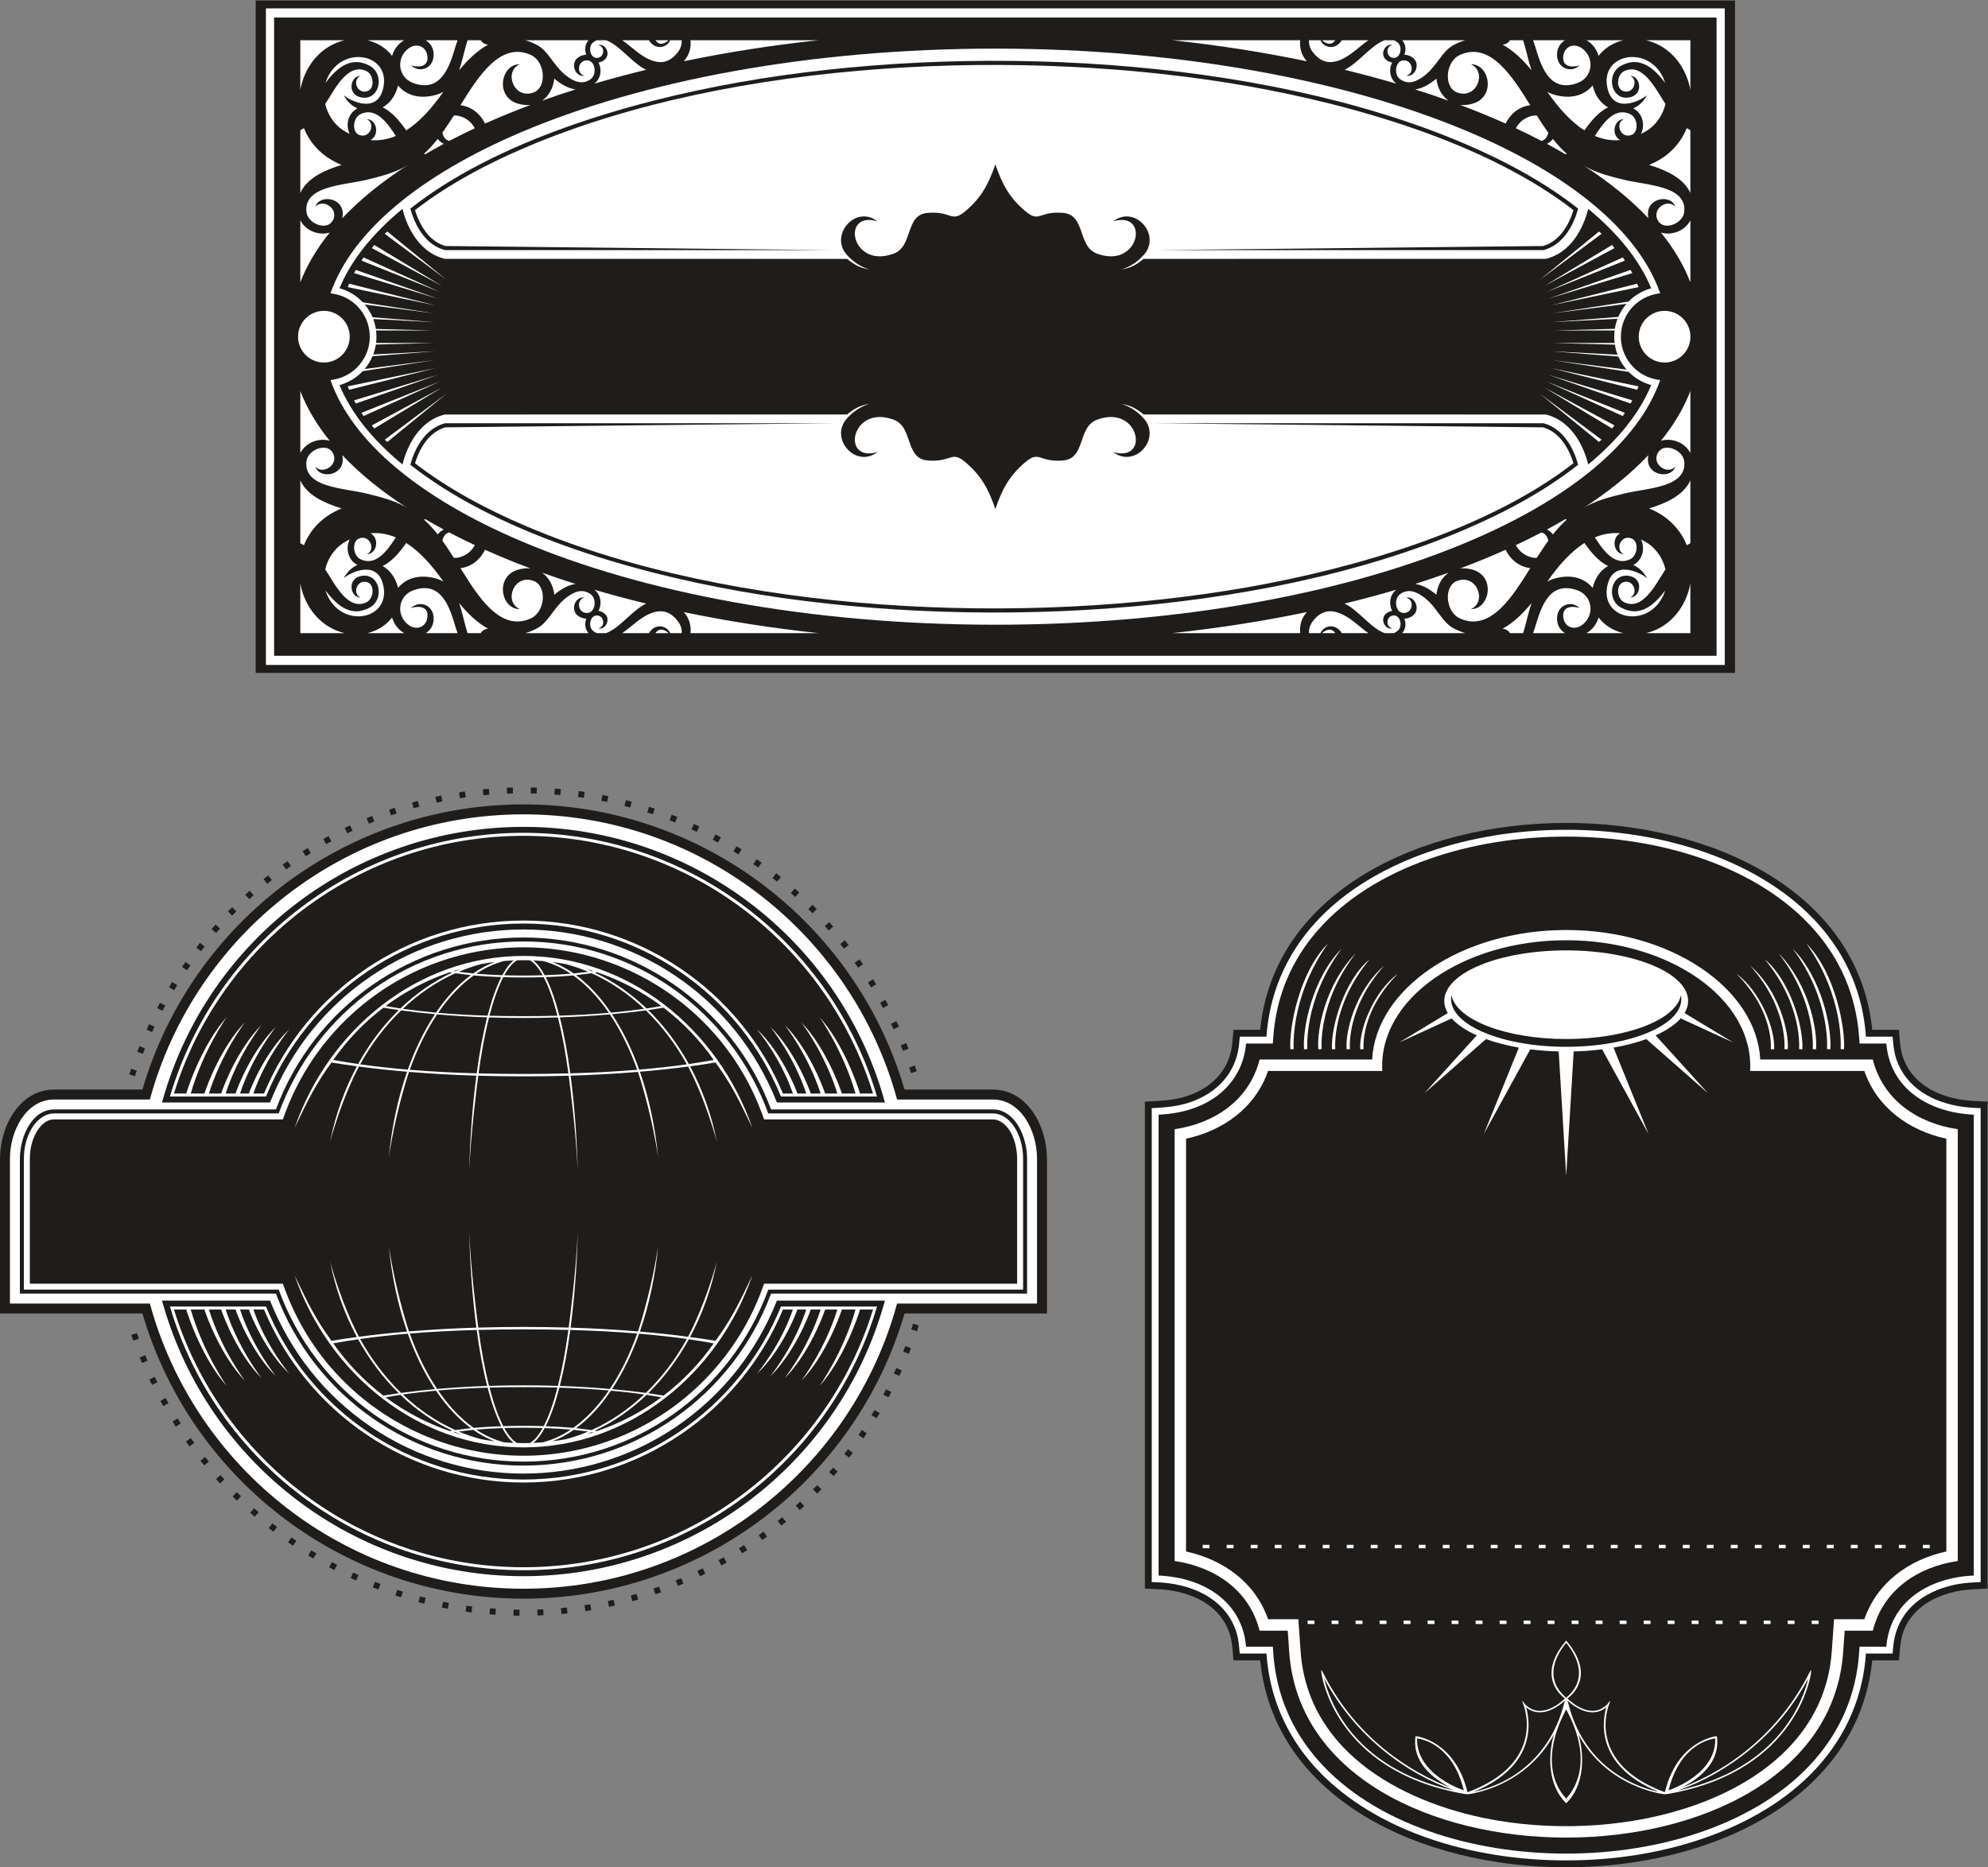
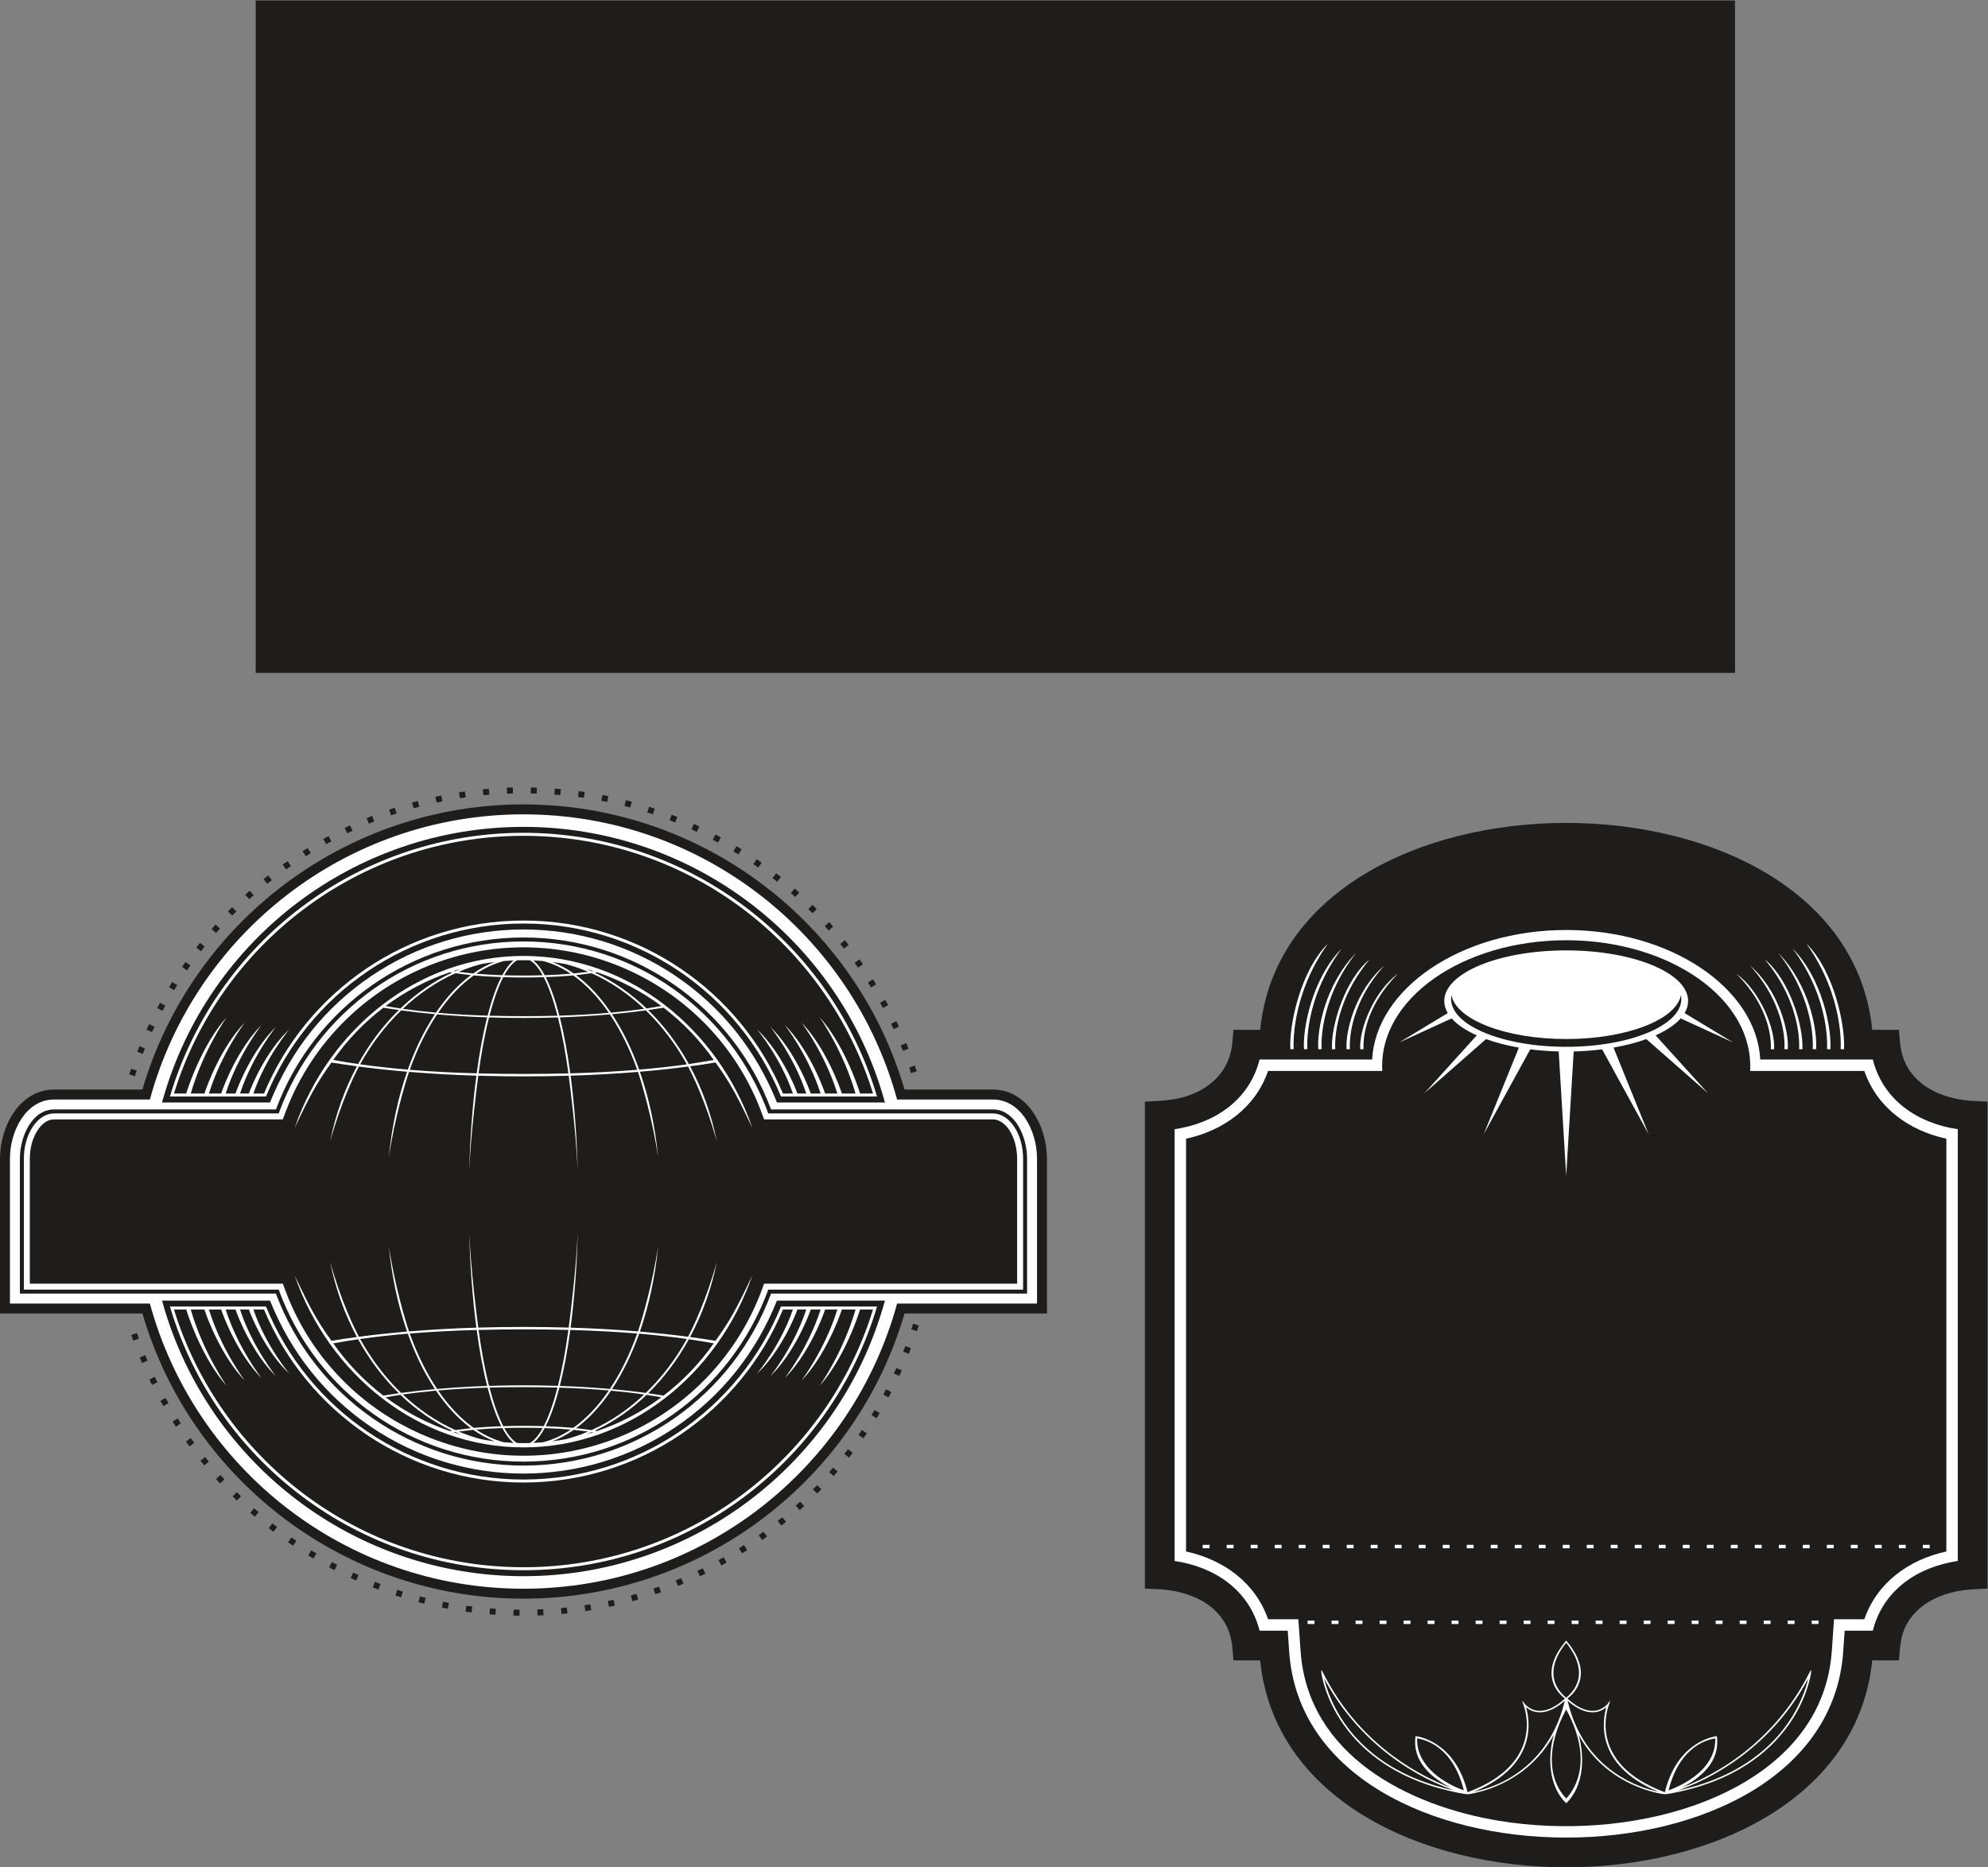
<svg xmlns="http://www.w3.org/2000/svg" viewBox="0 0 780.8 733.44" height="733.44" width="780.8" xml:space="preserve" id="svg2" version="1.1">
  <rect x="0" y="0" width="780.8" height="733.44" fill="#808080" stroke="none" />
  <defs id="defs6" />
  <g transform="matrix(1.333,0,0,-1.333,0,733.44)" id="g10">
    <g transform="scale(0.1)" id="g12">
      <path id="path14" style="fill:#1e1d1c;fill-opacity:1;fill-rule:evenodd;stroke:none" d="M 783.168,5500.8 H 5112.01 V 3519.43 c -1452.89,0 -2905.78,0 -4358.658,0 V 5500.8 h 29.816 v 0" />
-       <path id="path16" style="fill:#ffffff;fill-opacity:1;fill-rule:evenodd;stroke:none" d="M 812.887,5477.49 H 5081.89 V 3542.74 c -1432.81,0 -2865.61,0 -4298.413,0 v 1934.75 h 29.41 v 0" />
      <path id="path18" style="fill:#1e1d1c;fill-opacity:1;fill-rule:evenodd;stroke:none" d="M 807.629,5450.41 H 5057.73 V 3569.82 H 807.629 v 940.29 940.3 z M 4775.8,4510.11 c 0,35.41 14.36,67.47 37.55,90.67 17.99,17.98 41.29,30.64 67.34,35.43 l 10.92,1.8 c -64.67,184.53 -267.16,349.22 -561.16,474.35 -357.91,152.31 -852.11,246.53 -1397.77,246.53 -545.66,0 -1039.86,-94.22 -1397.78,-246.53 -293.99,-125.13 -496.49,-289.82 -561.15,-474.35 l 10.918,-1.8 c 26.052,-4.79 49.352,-17.45 67.342,-35.43 23.19,-23.2 37.54,-55.26 37.54,-90.67 0,-35.4 -14.35,-67.46 -37.54,-90.66 -17.99,-17.98 -41.29,-30.64 -67.342,-35.43 l -10.918,-1.8 c 64.66,-184.52 267.16,-349.22 561.15,-474.34 357.92,-152.33 852.12,-246.54 1397.78,-246.54 545.66,0 1039.86,94.21 1397.77,246.54 294,125.12 496.49,289.82 561.16,474.34 l -10.92,1.8 c -26.05,4.79 -49.35,17.45 -67.34,35.43 -23.19,23.2 -37.55,55.26 -37.55,90.66 v 0" />
-       <path id="path20" style="fill:#ffffff;fill-opacity:1;fill-rule:nonzero;stroke:none" d="m 2411.43,5383.62 h -376.97 c 2.4,-21.2 -3.19,-43.6 -19.62,-62.03 125.57,26.24 258.3,47.16 396.59,62.03 z m 1042.51,0 h 376.96 c -2.4,-21.2 3.18,-43.6 19.62,-62.03 -125.57,26.24 -258.29,47.16 -396.58,62.03 z m 402.88,0 h 33.75 c 10.78,-23.91 45.17,-29.28 62.84,0 h 78.5 c -9.21,-6.29 -17.84,-13.25 -25.62,-19.78 -43.27,-36.23 -95.93,-72.16 -139.06,-14.14 -7.95,10.69 -11.1,22.59 -10.41,33.92 z m 38.45,0 h 38.99 c -11.84,-17.8 -29.03,-8.9 -38.99,0 z m 184.9,0 h 26.71 c 4.04,-1.56 8,-3.95 11.83,-7.3 11.06,-9.66 9.77,-30.06 0.64,-39.61 -2.15,-1.18 -4.18,-2.57 -6.08,-4.14 -1.36,-0.52 -2.8,-0.85 -4.32,-0.96 -25.38,-1.77 -27.8,34.58 -6.4,37.66 -21.61,6.64 -40.46,-30.07 -14.94,-45.81 4.86,-3 9.62,-4.75 14.16,-5.48 -9.83,-19.21 -8.18,-45.94 12.25,-62.24 l 0.14,-0.12 c -49.34,14.56 -100.23,28.22 -152.57,40.92 19.46,9.5 35.71,24.56 49.21,36.33 19.06,16.61 44.43,42.85 69.37,50.75 z m 51.25,0 h 185.9 c -10.71,-3.18 -21.6,-7.57 -32.55,-13.12 -36.27,-18.38 -49.2,-61.32 -87.91,-91.41 -23.13,-17.98 -48.17,-27.7 -72.05,-9.96 -18.57,13.78 -13.63,51.6 7.46,54.78 30.39,4.58 36.8,-38.96 11.34,-44.75 26.66,-5.89 45.82,40.13 13.57,56.62 -6.81,3.48 -13.29,5.13 -19.34,5.33 5.39,13.42 4.46,30 -6.42,42.51 z m 100.76,-113.17 c 2.86,-26.32 15.44,-50.79 36.16,-65.04 -32.05,11.5 -64.94,22.58 -98.61,33.24 22.53,3.11 43.75,16.38 62.45,31.8 z m 216.8,113.17 h 38.7 c 5.95,-17.95 10.09,-37.04 14.22,-52.2 3.02,-11.06 6.23,-23.66 10.68,-36.35 -24.63,30.02 -53,57.96 -85.51,75.61 10.31,0.64 17.62,5.93 21.91,12.94 z m 68.18,0 h 93.75 c -13.03,-8.08 -22.17,-21.66 -23.18,-39.55 -2.46,-43.31 41.84,-59.27 66.68,-34.02 -9.69,-4.6 -54.44,-12.38 -48.08,28.77 4.51,29.2 37.15,41.22 63.7,13.21 28.21,-29.78 18.97,-79.74 -22.44,-94.62 -76.91,-27.62 -103.98,39.15 -122.05,100.35 -2.43,8.26 -5.17,17.05 -8.38,25.86 z m 157.09,0 h 108.66 c -29.91,-7.08 -55.85,-23.52 -72.73,-46.07 -3.52,12 -9.58,23.13 -18.29,32.32 -5.43,5.73 -11.4,10.29 -17.64,13.75 z m 18.32,-133.08 c 0.18,-0.82 0.38,-1.63 0.59,-2.44 7.84,-30.4 24.65,-50.95 44.82,-62.25 -28.45,-13.55 -51.36,-41.84 -69.59,-67.92 -40.46,25.92 -76.96,66.94 -109.46,113.94 6.88,-4.05 14.66,-7.34 23.52,-9.68 51.55,-13.59 88.72,1.92 110.12,28.35 z m 119.73,-67.74 c 16.47,7.49 30.9,20.58 40.38,38.99 -16.98,-15.65 -103.6,-60.31 -117.78,27.6 -15.44,95.7 122.4,120.27 166.27,22.14 1.97,-4.4 3.62,-8.92 4.96,-13.53 -21.74,29.19 -49.65,57.98 -85,61.13 -13.6,1.21 -28.49,-2.29 -43.63,-10.04 -49.21,-25.2 -29.91,-109.01 28.13,-92.79 37.19,10.4 26.93,62.55 -2.18,62.04 25.38,-11.44 9.44,-55.58 -21.34,-44.35 -21.35,7.8 -18.5,48.35 3.83,58.82 53.49,25.1 91,-50.24 118.12,-92.23 l 3.07,-4.77 c -7.21,-30.54 -25.28,-59.03 -51.85,-76.91 -6.86,-4.31 -13.66,-8.1 -20.39,-11.43 12.34,24.02 6.81,59.79 -22.59,75.33 z m -38.69,-93.4 c -26.06,-2.36 -50.9,2.24 -74.52,12.22 26.18,41.16 59.8,85.08 103.69,64.49 23.41,-10.97 26.4,-53.48 4.02,-61.65 -32.26,-11.77 -48.97,34.48 -22.37,46.47 -28.02,0.5 -39.37,-45.57 -10.82,-61.53 z m 76.18,294.22 h 130.72 v -146.18 c -10.01,54.43 -41.28,103.92 -89.67,130.45 -13.53,7.42 -27.33,12.57 -41.05,15.73 z m 130.72,-264.77 v -185.1 c -20.61,44.79 -73.21,67.62 -121.81,82.44 56.82,22.91 92.96,62.92 111.14,108.43 3.41,-2.11 6.97,-4.04 10.67,-5.77 z m 0,-265.71 v -182.93 c -19.34,50.5 -48.55,99.55 -86.74,146.75 30.46,-9.62 70.53,4 86.74,36.18 z m -123.72,6.04 c -52.92,55.99 -118.73,109.1 -195.84,158.64 38.1,-25.42 89.98,-36.91 124.94,-45.57 65.74,-16.28 185.46,-16.73 176.5,-94.99 -3.74,-32.67 -54.61,-53.61 -73.91,-29.97 -27.8,34.04 21.95,73.04 47.69,45.89 -12.01,36.97 -83.46,27.62 -80.63,-23.77 0.19,-3.61 0.62,-7.01 1.25,-10.23 z m -243.65,188.05 c -17.93,10.56 -36.36,20.94 -55.32,31.13 6.65,3.1 12.79,7.93 17.79,14.55 11.99,-15.23 25.19,-30.02 40,-43.25 -0.82,-0.82 -1.65,-1.63 -2.47,-2.43 z m -71.33,39.63 c -24.34,12.75 -49.47,25.21 -75.4,37.35 6.12,11.87 15.76,22.22 28.55,29.3 11.95,6.62 23.23,9.03 33.07,8.25 10.27,-15.84 21.4,-33.23 33.88,-50.61 -3.37,-15.06 -11.1,-21.99 -20.1,-24.29 z M 4436.33,5138 c -42.81,19.2 -87.61,37.57 -134.27,55.05 10.91,-1.19 22.95,-0.25 36.03,3.37 70.5,19.5 51.05,117.34 -4.13,116.39 48.11,-21.47 17.9,-104.28 -40.44,-83.2 -40.48,14.62 -35.07,90.72 7.26,110.36 91.28,42.38 158,-67.93 207.91,-147.84 -10.66,-1.2 -21.58,-4.55 -32.19,-10.42 -17.81,-9.87 -31.42,-25.43 -40.17,-43.71 z M 3453.94,3636.61 h 376.96 c -2.4,21.19 3.18,43.6 19.62,62.03 -125.57,-26.25 -258.29,-47.16 -396.58,-62.03 z m 402.88,0 h 33.75 c 10.78,23.91 45.17,29.28 62.84,0 h 78.5 c -9.21,6.29 -17.84,13.26 -25.62,19.77 -43.27,36.24 -95.93,72.17 -139.06,14.15 -7.95,-10.7 -11.1,-22.58 -10.41,-33.92 z m 38.45,0 h 38.99 c -11.84,17.79 -29.03,8.9 -38.99,0 z m 184.9,0 h 26.71 c 4.04,1.56 8,3.94 11.83,7.3 11.06,9.66 9.77,30.06 0.64,39.61 -2.15,1.18 -4.18,2.56 -6.08,4.13 -1.36,0.53 -2.8,0.86 -4.32,0.97 -25.38,1.77 -27.8,-34.58 -6.4,-37.66 -21.61,-6.64 -40.46,30.07 -14.94,45.8 4.86,3 9.62,4.76 14.16,5.49 -9.83,19.21 -8.18,45.95 12.25,62.24 l 0.14,0.12 c -49.34,-14.57 -100.23,-28.22 -152.57,-40.91 19.46,-9.5 35.71,-24.57 49.21,-36.34 19.06,-16.61 44.43,-42.85 69.37,-50.75 z m 51.25,0 h 185.9 c -10.71,3.18 -21.6,7.57 -32.55,13.12 -36.27,18.38 -49.2,61.32 -87.91,91.41 -23.13,17.99 -48.17,27.69 -72.05,9.97 -18.57,-13.79 -13.63,-51.61 7.46,-54.79 30.39,-4.58 36.8,38.96 11.34,44.75 26.66,5.89 45.82,-40.13 13.57,-56.62 -6.81,-3.48 -13.29,-5.13 -19.34,-5.33 5.39,-13.42 4.46,-30 -6.42,-42.51 z m 100.76,113.18 c 2.86,26.32 15.44,50.78 36.16,65.03 -32.05,-11.5 -64.94,-22.58 -98.61,-33.24 22.53,-3.12 43.75,-16.38 62.45,-31.79 z m 216.8,-113.18 h 38.7 c 5.95,17.95 10.09,37.04 14.22,52.2 3.02,11.05 6.23,23.65 10.68,36.35 -24.63,-30.02 -53,-57.96 -85.51,-75.61 10.31,-0.64 17.62,-5.93 21.91,-12.94 z m 68.18,0 h 93.75 c -13.03,8.08 -22.17,21.66 -23.18,39.55 -2.46,43.31 41.84,59.27 66.68,34.02 -9.69,4.6 -54.44,12.38 -48.08,-28.77 4.51,-29.2 37.15,-41.22 63.7,-13.21 28.21,29.78 18.97,79.75 -22.44,94.62 -76.91,27.62 -103.98,-39.16 -122.05,-100.35 -2.43,-8.26 -5.17,-17.05 -8.38,-25.86 z m 157.09,0 h 108.66 c -29.91,7.08 -55.85,23.52 -72.73,46.07 -3.52,-12 -9.58,-23.13 -18.29,-32.32 -5.43,-5.73 -11.4,-10.28 -17.64,-13.75 z m 18.32,133.08 c 0.18,0.81 0.38,1.63 0.59,2.44 7.84,30.4 24.65,50.95 44.82,62.25 -28.45,13.55 -51.36,41.83 -69.59,67.92 -40.46,-25.92 -76.96,-66.94 -109.46,-113.94 6.88,4.04 14.66,7.34 23.52,9.68 51.55,13.6 88.72,-1.92 110.12,-28.35 z m 119.73,67.73 c 16.47,-7.48 30.9,-20.57 40.38,-38.98 -16.98,15.65 -103.6,60.31 -117.78,-27.6 -15.44,-95.7 122.4,-120.27 166.27,-22.14 1.97,4.4 3.62,8.92 4.96,13.53 -21.74,-29.19 -49.65,-57.98 -85,-61.12 -13.6,-1.21 -28.49,2.28 -43.63,10.04 -49.21,25.19 -29.91,109 28.13,92.78 37.19,-10.4 26.93,-62.55 -2.18,-62.04 25.38,11.44 9.44,55.57 -21.34,44.35 -21.35,-7.8 -18.5,-48.35 3.83,-58.83 53.49,-25.09 91,50.25 118.12,92.23 l 3.07,4.77 c -7.21,30.55 -25.28,59.04 -51.85,76.92 -6.86,4.31 -13.66,8.1 -20.39,11.44 12.34,-24.04 6.81,-59.8 -22.59,-75.35 z m -38.69,93.4 c -26.06,2.38 -50.9,-2.23 -74.52,-12.21 26.18,-41.16 59.8,-85.07 103.69,-64.49 23.41,10.98 26.4,53.49 4.02,61.66 -32.26,11.76 -48.97,-34.49 -22.37,-46.49 -28.02,-0.49 -39.37,45.58 -10.82,61.53 z m 76.18,-294.21 h 130.72 v 146.18 c -10.01,-54.43 -41.28,-103.92 -89.67,-130.46 -13.53,-7.41 -27.33,-12.56 -41.05,-15.72 z m 130.72,264.78 v 185.09 c -20.61,-44.78 -73.21,-67.62 -121.81,-82.44 56.82,-22.91 92.96,-62.91 111.14,-108.43 3.41,2.11 6.97,4.04 10.67,5.78 z m 0,265.7 v 182.93 c -19.34,-50.5 -48.55,-99.55 -86.74,-146.75 30.46,9.62 70.53,-3.99 86.74,-36.18 z m -123.72,-6.04 c -52.92,-55.99 -118.73,-109.1 -195.84,-158.64 38.1,25.41 89.98,36.91 124.94,45.57 65.74,16.28 185.46,16.73 176.5,94.98 -3.74,32.68 -54.61,53.61 -73.91,29.99 -27.8,-34.05 21.95,-73.05 47.69,-45.9 -12.01,-36.97 -83.46,-27.62 -80.63,23.77 0.19,3.6 0.62,7 1.25,10.23 z m -243.65,-188.06 c -17.93,-10.55 -36.36,-20.93 -55.32,-31.13 6.65,-3.09 12.79,-7.91 17.79,-14.54 11.99,15.23 25.19,30.01 40,43.25 -0.82,0.82 -1.65,1.62 -2.47,2.42 z m -71.33,-39.63 c -24.34,-12.75 -49.47,-25.21 -75.4,-37.34 6.12,-11.88 15.76,-22.22 28.55,-29.31 11.95,-6.61 23.23,-9.02 33.07,-8.25 10.27,15.84 21.4,33.24 33.88,50.62 -3.37,15.06 -11.1,21.99 -20.1,24.28 z m -105.48,-51.13 c -42.81,-19.2 -87.61,-37.57 -134.27,-55.05 10.91,1.2 22.95,0.25 36.03,-3.37 70.5,-19.5 51.05,-117.35 -4.13,-116.38 48.11,21.46 17.9,104.27 -40.44,83.2 -40.48,-14.63 -35.07,-90.73 7.26,-110.37 91.28,-42.38 158,67.93 207.91,147.84 -10.66,1.2 -21.58,4.55 -32.19,10.42 -17.81,9.87 -31.42,25.43 -40.17,43.71 z m -2024.9,-245.62 h -376.97 c 2.4,21.19 -3.19,43.6 -19.62,62.03 125.57,-26.25 258.3,-47.16 396.59,-62.03 z m -402.9,0 h -33.74 c -10.79,23.91 -45.17,29.28 -62.84,0 h -78.5 c 9.21,6.29 17.84,13.26 25.62,19.77 43.27,36.24 95.93,72.17 139.06,14.15 7.96,-10.7 11.11,-22.58 10.4,-33.92 z m -38.44,0 h -38.99 c 11.83,17.79 29.02,8.9 38.99,0 z m -184.9,0 h -26.71 c -4.04,1.56 -8,3.94 -11.84,7.3 -11.04,9.66 -9.75,30.06 -0.62,39.61 2.14,1.18 4.18,2.56 6.07,4.13 1.36,0.53 2.8,0.86 4.32,0.97 25.37,1.77 27.79,-34.58 6.4,-37.66 21.61,-6.64 40.46,30.07 14.94,45.8 -4.86,3 -9.61,4.76 -14.16,5.49 9.83,19.21 8.17,45.95 -12.25,62.24 l -0.15,0.12 c 49.35,-14.57 100.25,-28.22 152.58,-40.91 -19.45,-9.5 -35.72,-24.57 -49.21,-36.34 -19.06,-16.61 -44.44,-42.85 -69.37,-50.75 z m -51.24,0 h -185.91 c 10.71,3.18 21.6,7.57 32.55,13.12 36.27,18.38 49.21,61.32 87.9,91.41 23.14,17.99 48.17,27.69 72.05,9.97 18.57,-13.79 13.64,-51.61 -7.45,-54.79 -30.39,-4.58 -36.8,38.96 -11.34,44.75 -26.66,5.89 -45.82,-40.13 -13.57,-56.62 6.8,-3.48 13.3,-5.13 19.34,-5.33 -5.39,-13.42 -4.46,-30 6.43,-42.51 z m -100.77,113.18 c -2.86,26.32 -15.44,50.78 -36.16,65.03 32.05,-11.5 64.94,-22.58 98.62,-33.24 -22.53,-3.12 -43.76,-16.38 -62.46,-31.79 z m -216.8,-113.18 h -38.7 c -5.95,17.95 -10.08,37.04 -14.23,52.2 -3.02,11.05 -6.22,23.65 -10.67,36.35 24.63,-30.02 53,-57.96 85.51,-75.61 -10.31,-0.64 -17.63,-5.93 -21.91,-12.94 z m -68.18,0 h -93.75 c 13.03,8.08 22.17,21.66 23.18,39.55 2.46,43.31 -41.84,59.27 -66.69,34.02 9.7,4.6 54.45,12.38 48.08,-28.77 -4.5,-29.2 -37.15,-41.22 -63.69,-13.21 -28.22,29.78 -18.97,79.75 22.44,94.62 76.91,27.62 103.99,-39.16 122.05,-100.35 2.44,-8.26 5.16,-17.05 8.38,-25.86 z m -157.09,0 h -108.66 c 29.91,7.08 55.84,23.52 72.74,46.07 3.51,-12 9.57,-23.13 18.29,-32.32 5.43,-5.73 11.4,-10.28 17.63,-13.75 z m -18.32,133.08 c -0.19,0.81 -0.38,1.63 -0.59,2.44 -7.84,30.4 -24.66,50.95 -44.82,62.25 28.44,13.55 51.35,41.83 69.58,67.92 40.46,-25.92 76.98,-66.94 109.47,-113.94 -6.88,4.04 -14.67,7.34 -23.52,9.68 -51.54,13.6 -88.73,-1.92 -110.12,-28.35 z m -119.73,67.73 c -16.47,-7.48 -30.91,-20.57 -40.37,-38.98 16.96,15.65 103.58,60.31 117.76,-27.6 15.44,-95.7 -122.39,-120.27 -166.266,-22.14 -1.965,4.4 -3.61,8.92 -4.95,13.53 21.735,-29.19 49.656,-57.98 84.986,-61.12 13.61,-1.21 28.51,2.28 43.64,10.04 49.21,25.19 29.91,109 -28.13,92.78 -37.19,-10.4 -26.93,-62.55 2.18,-62.04 -25.38,11.44 -9.44,55.57 21.34,44.35 21.35,-7.8 18.49,-48.35 -3.84,-58.83 -53.49,-25.09 -90.996,50.25 -118.117,92.23 l -3.066,4.77 c 7.211,30.55 25.285,59.04 51.843,76.92 6.87,4.31 13.66,8.1 20.39,11.44 -12.33,-24.04 -6.81,-59.8 22.6,-75.35 z m 38.7,93.4 c 26.05,2.38 50.88,-2.23 74.51,-12.21 -26.18,-41.16 -59.79,-85.07 -103.69,-64.49 -23.41,10.98 -26.4,53.49 -4.02,61.66 32.26,11.76 48.97,-34.49 22.37,-46.49 28.02,-0.49 39.37,45.58 10.83,61.53 z m -76.19,-294.21 H 884.855 v 146.18 c 10,-54.43 41.274,-103.92 89.661,-130.46 13.531,-7.41 27.334,-12.56 41.054,-15.72 z m -130.715,264.78 v 185.09 c 20.594,-44.78 73.208,-67.62 121.805,-82.44 -56.82,-22.91 -92.965,-62.91 -111.137,-108.43 -3.414,2.11 -6.968,4.04 -10.668,5.78 z m 0,265.7 v 182.93 c 19.329,-50.5 48.543,-99.55 86.731,-146.75 -30.457,9.62 -70.523,-3.99 -86.731,-36.18 z m 123.715,-6.04 c 52.92,-55.99 118.73,-109.1 195.84,-158.64 -38.11,25.41 -89.98,36.91 -124.94,45.57 -65.74,16.28 -185.462,16.73 -176.501,94.98 3.742,32.68 54.597,53.61 73.906,29.99 27.815,-34.05 -21.949,-73.05 -47.687,-45.9 12.003,-36.97 83.462,-27.62 80.632,23.77 -0.19,3.6 -0.62,7 -1.25,10.23 z m 243.66,-188.06 c 17.91,-10.55 36.35,-20.93 55.31,-31.13 -6.66,-3.09 -12.79,-7.91 -17.79,-14.54 -11.98,15.23 -25.2,30.01 -40,43.25 0.82,0.82 1.64,1.62 2.48,2.42 z m 71.32,-39.63 c 24.34,-12.75 49.48,-25.21 75.41,-37.34 -6.13,-11.88 -15.77,-22.22 -28.57,-29.31 -11.94,-6.61 -23.23,-9.02 -33.06,-8.25 -10.28,15.84 -21.4,33.24 -33.89,50.62 3.38,15.06 11.11,21.99 20.11,24.28 z m 105.48,-51.13 c 42.79,-19.2 87.61,-37.57 134.26,-55.05 -10.9,1.2 -22.94,0.25 -36.02,-3.37 -70.5,-19.5 -51.06,-117.35 4.12,-116.38 -48.1,21.46 -17.88,104.27 40.46,83.2 40.47,-14.63 35.06,-90.73 -7.27,-110.37 -91.29,-42.38 -158,67.93 -207.91,147.84 10.66,1.2 21.58,4.55 32.18,10.42 17.82,9.87 31.43,25.43 40.18,43.71 z m 3475.52,704.02 c 42.05,0 76.14,-34.09 76.14,-76.14 0,-42.05 -34.09,-76.13 -76.14,-76.13 -42.05,0 -76.13,34.08 -76.13,76.13 0,42.05 34.08,76.14 76.13,76.14 z m -3950.249,0 c 42.051,0 76.139,-34.09 76.139,-76.14 0,-42.05 -34.088,-76.13 -76.139,-76.13 -42.051,0 -76.137,34.08 -76.137,76.13 0,42.05 34.086,76.14 76.137,76.14 z m 1054.229,797.37 h -33.74 c -10.79,-23.91 -45.17,-29.28 -62.84,0 h -78.5 c 9.21,-6.29 17.84,-13.25 25.62,-19.78 43.27,-36.23 95.93,-72.16 139.06,-14.14 7.96,10.69 11.11,22.59 10.4,33.92 z m -38.44,0 h -38.99 c 11.83,-17.8 29.02,-8.9 38.99,0 z m -184.9,0 h -26.71 c -4.04,-1.56 -8,-3.95 -11.84,-7.3 -11.04,-9.66 -9.75,-30.06 -0.62,-39.61 2.14,-1.18 4.18,-2.57 6.07,-4.14 1.36,-0.52 2.8,-0.85 4.32,-0.96 25.37,-1.77 27.79,34.58 6.4,37.66 21.61,6.64 40.46,-30.07 14.94,-45.81 -4.86,-3 -9.61,-4.75 -14.16,-5.48 9.83,-19.21 8.17,-45.94 -12.25,-62.24 l -0.15,-0.12 c 49.35,14.56 100.25,28.22 152.58,40.92 -19.45,9.5 -35.72,24.56 -49.21,36.33 -19.06,16.61 -44.44,42.85 -69.37,50.75 z m -51.24,0 h -185.91 c 10.71,-3.18 21.6,-7.57 32.55,-13.12 36.27,-18.38 49.21,-61.32 87.9,-91.41 23.14,-17.98 48.17,-27.7 72.05,-9.96 18.57,13.78 13.64,51.6 -7.45,54.78 -30.39,4.58 -36.8,-38.96 -11.34,-44.75 -26.66,-5.89 -45.82,40.13 -13.57,56.62 6.8,3.48 13.3,5.13 19.34,5.33 -5.39,13.42 -4.46,30 6.43,42.51 z m -100.77,-113.17 c -2.86,-26.32 -15.44,-50.79 -36.16,-65.04 32.05,11.5 64.94,22.58 98.62,33.24 -22.53,3.11 -43.76,16.38 -62.46,31.8 z m -216.8,113.17 h -38.7 c -5.95,-17.95 -10.08,-37.04 -14.23,-52.2 -3.02,-11.06 -6.22,-23.66 -10.67,-36.35 24.63,30.02 53,57.96 85.51,75.61 -10.31,0.64 -17.63,5.93 -21.91,12.94 z m -68.18,0 h -93.75 c 13.03,-8.08 22.17,-21.66 23.18,-39.55 2.46,-43.31 -41.84,-59.27 -66.69,-34.02 9.7,-4.6 54.45,-12.38 48.08,28.77 -4.5,29.2 -37.15,41.22 -63.69,13.21 -28.22,-29.78 -18.97,-79.74 22.44,-94.62 76.91,-27.62 103.99,39.15 122.05,100.35 2.44,8.26 5.16,17.05 8.38,25.86 z m -157.09,0 h -108.66 c 29.91,-7.08 55.84,-23.52 72.74,-46.07 3.51,12 9.57,23.13 18.29,32.32 5.43,5.73 11.4,10.29 17.63,13.75 z m -18.32,-133.08 c -0.19,-0.82 -0.38,-1.63 -0.59,-2.44 -7.84,-30.4 -24.66,-50.95 -44.82,-62.25 28.44,-13.55 51.35,-41.84 69.58,-67.92 40.46,25.92 76.98,66.94 109.47,113.94 -6.88,-4.05 -14.67,-7.34 -23.52,-9.68 -51.54,-13.59 -88.73,1.92 -110.12,28.35 z m -119.73,-67.74 c -16.47,7.49 -30.91,20.58 -40.37,38.99 16.96,-15.65 103.58,-60.31 117.76,27.6 15.44,95.7 -122.39,120.27 -166.266,22.14 -1.965,-4.4 -3.61,-8.92 -4.95,-13.53 21.735,29.19 49.656,57.98 84.986,61.13 13.61,1.21 28.51,-2.29 43.64,-10.04 49.21,-25.2 29.91,-109.01 -28.13,-92.79 -37.19,10.4 -26.93,62.55 2.18,62.04 -25.38,-11.44 -9.44,-55.58 21.34,-44.35 21.35,7.8 18.49,48.35 -3.84,58.82 -53.49,25.1 -90.996,-50.24 -118.117,-92.23 l -3.066,-4.77 c 7.211,-30.54 25.285,-59.03 51.843,-76.91 6.87,-4.31 13.66,-8.1 20.39,-11.43 -12.33,24.02 -6.81,59.79 22.6,75.33 z m 38.7,-93.4 c 26.05,-2.36 50.88,2.24 74.51,12.22 -26.18,41.16 -59.79,85.08 -103.69,64.49 -23.41,-10.97 -26.4,-53.48 -4.02,-61.65 32.26,-11.77 48.97,34.48 22.37,46.47 28.02,0.5 39.37,-45.57 10.83,-61.53 z m -76.19,294.22 H 884.855 v -146.18 c 10,54.43 41.274,103.92 89.661,130.45 13.531,7.42 27.334,12.57 41.054,15.73 z M 884.855,5118.85 v -185.1 c 20.594,44.79 73.208,67.62 121.805,82.44 -56.82,22.91 -92.965,62.92 -111.137,108.43 -3.414,-2.11 -6.968,-4.04 -10.668,-5.77 z m 0,-265.71 v -182.93 c 19.329,50.5 48.543,99.55 86.731,146.75 -30.457,-9.62 -70.523,4 -86.731,36.18 z m 123.715,6.04 c 52.92,55.99 118.73,109.1 195.84,158.64 -38.11,-25.42 -89.98,-36.91 -124.94,-45.57 -65.74,-16.28 -185.462,-16.73 -176.501,-94.99 3.742,-32.67 54.597,-53.61 73.906,-29.97 27.815,34.04 -21.949,73.04 -47.687,45.89 12.003,36.97 83.462,27.62 80.632,-23.77 -0.19,-3.61 -0.62,-7.01 -1.25,-10.23 z m 243.66,188.05 c 17.91,10.56 36.35,20.94 55.31,31.13 -6.66,3.1 -12.79,7.93 -17.79,14.55 -11.98,-15.23 -25.2,-30.02 -40,-43.25 0.82,-0.82 1.64,-1.63 2.48,-2.43 z m 71.32,39.63 c 24.34,12.75 49.48,25.21 75.41,37.35 -6.13,11.87 -15.77,22.22 -28.57,29.3 -11.94,6.62 -23.23,9.03 -33.06,8.25 -10.28,-15.84 -21.4,-33.23 -33.89,-50.61 3.38,-15.06 11.11,-21.99 20.11,-24.29 z m 105.48,51.14 c 42.79,19.2 87.61,37.57 134.26,55.05 -10.9,-1.19 -22.94,-0.25 -36.02,3.37 -70.5,19.5 -51.06,117.34 4.12,116.39 -48.1,-21.47 -17.88,-104.28 40.46,-83.2 40.47,14.62 35.06,90.72 -7.27,110.36 -91.29,42.38 -158,-67.93 -207.91,-147.84 10.66,-1.2 21.58,-4.55 32.18,-10.42 17.82,-9.87 31.43,-25.43 40.18,-43.71 v 0" />
-       <path id="path22" style="fill:#ffffff;fill-opacity:1;fill-rule:evenodd;stroke:none" d="m 2932.68,3968.13 c -10.5,37.63 -23.46,75.3 -44.48,108.49 l -0.01,-0.01 c -14.31,22.6 -30.37,39.38 -49.86,55.98 -36.73,31.29 -32.49,-2.98 -105.38,2.9 -76.81,6.21 -50.43,101.42 -103.51,120.91 -115.39,42.36 -143.06,-124.94 -26.06,-68.64 l 18.59,10.6 -12.65,-18.09 c -72.95,-90.15 -182.91,17.38 -125.06,90.82 H 1312.11 c -84.99,-21.66 -111.84,-117.18 -117.85,-144.45 91.99,-74.17 209.77,-141.81 348.3,-200.77 355.58,-151.32 847.05,-244.93 1390.12,-244.93 543.07,0 1034.55,93.61 1390.11,244.93 138.54,58.96 256.32,126.6 348.32,200.77 -6.01,27.27 -32.87,122.79 -117.87,144.45 H 3381.09 c 57.86,-73.44 -52.11,-180.97 -125.04,-90.82 l -12.66,18.09 18.58,-10.6 c 117.01,-56.3 89.34,111 -26.05,68.64 -53.08,-19.49 -26.7,-114.7 -103.52,-120.91 -72.89,-5.88 -68.64,28.39 -105.37,-2.9 -19.49,-16.6 -35.55,-33.38 -49.87,-55.98 l -0.01,0.01 c -21.02,-33.19 -33.97,-70.86 -44.47,-108.49 z m 0,1083.98 c -10.5,-37.64 -23.46,-75.31 -44.48,-108.5 l -0.01,0.01 c -14.31,-22.6 -30.37,-39.38 -49.86,-55.98 -36.73,-31.29 -32.49,2.98 -105.38,-2.9 -76.81,-6.21 -50.43,-101.42 -103.51,-120.91 -115.39,-42.36 -143.06,124.95 -26.06,68.64 l 18.59,-10.6 -12.65,18.09 c -72.95,90.15 -182.91,-17.38 -125.06,-90.82 H 1312.11 c -84.99,21.66 -111.84,117.18 -117.85,144.45 91.99,74.17 209.77,141.81 348.3,200.77 355.58,151.32 847.05,244.92 1390.12,244.92 543.07,0 1034.55,-93.6 1390.11,-244.92 138.54,-58.96 256.32,-126.6 348.32,-200.77 -6.01,-27.27 -32.87,-122.79 -117.87,-144.45 H 3381.09 c 57.86,73.44 -52.11,180.97 -125.04,90.82 l -12.66,-18.09 18.58,10.6 c 117.01,56.31 89.34,-111 -26.05,-68.64 -53.08,19.49 -26.7,114.7 -103.52,120.91 -72.89,5.88 -68.64,-28.39 -105.37,2.9 -19.49,16.6 -35.55,33.38 -49.87,55.98 l -0.01,-0.01 c -21.02,33.19 -33.97,70.86 -44.47,108.5 v 0" />
      <path id="path24" style="fill:#1e1d1c;fill-opacity:1;fill-rule:evenodd;stroke:none" d="m 1185.83,4886.71 c 8.26,-33.85 38.3,-125.66 124.49,-147.21 l 1185.66,-0.16 c 19.11,-15.75 36.71,-26.84 66.49,-31.41 -41.68,11.64 -65.72,41.96 -68.36,44.67 -50.21,58.49 27.48,146.58 91.14,97.49 -108.86,32.39 -77.99,-141.54 47.56,-95.44 59.16,21.71 32.33,114.78 100.91,120.32 71.05,5.73 68.74,-30.73 110.97,5.24 45.65,38.9 67.31,76.9 87.99,137.95 20.68,-61.05 42.34,-99.05 88,-137.95 42.21,-35.97 39.91,0.49 110.95,-5.24 68.6,-5.54 41.76,-98.61 100.92,-120.32 125.56,-46.1 156.41,127.83 47.57,95.44 63.65,49.09 141.34,-39 91.13,-97.49 -2.64,-2.71 -26.68,-33.03 -68.36,-44.67 29.78,4.57 47.38,15.66 66.49,31.41 l 1185.66,0.16 c 86.19,21.55 116.22,113.36 124.48,147.21 87.94,-72.53 151.33,-151.19 185.51,-233.98 -25.15,-6.85 -47.63,-20.19 -65.54,-38.1 l -1.08,-1.09 -226.48,-34.76 220.28,28.03 c -9.89,-11.42 -18.06,-24.39 -24.1,-38.47 l -198.34,-15.63 196.13,10.18 c -3.61,-9.44 -6.29,-19.35 -7.9,-29.61 l -183.44,-4.91 h 182.75 c -0.74,-5.98 -1.12,-12.08 -1.12,-18.26 0,-6.3 0.4,-12.5 1.17,-18.59 h -182.8 l 183.5,-4.91 c 1.64,-10.27 4.33,-20.18 7.98,-29.63 l -196.27,10.19 198.49,-15.63 c 6.1,-14.11 14.33,-27.09 24.29,-38.51 l -220.62,28.08 226.88,-34.82 0.68,-0.7 c 17.91,-17.91 40.39,-31.24 65.54,-38.1 -34.18,-82.78 -97.57,-161.44 -185.51,-233.98 -8.26,33.87 -38.29,125.67 -124.48,147.22 l -1185.66,0.15 c -19.11,15.76 -36.71,26.85 -66.49,31.42 41.68,-11.64 65.72,-41.96 68.36,-44.67 50.21,-58.49 -27.48,-146.58 -91.13,-97.49 108.84,-32.39 77.99,141.54 -47.57,95.44 -59.16,-21.72 -32.32,-114.78 -100.92,-120.32 -71.04,-5.73 -68.74,30.72 -110.95,-5.24 -45.66,-38.89 -67.32,-76.9 -88,-137.95 -20.68,61.05 -42.34,99.06 -87.99,137.95 -42.23,35.96 -39.92,-0.49 -110.97,5.24 -68.58,5.54 -41.75,98.6 -100.91,120.32 -125.55,46.1 -156.42,-127.83 -47.56,-95.44 -63.66,-49.09 -141.35,39 -91.14,97.49 2.64,2.71 26.68,33.03 68.36,44.67 -29.78,-4.57 -47.38,-15.66 -66.49,-31.42 l -1185.66,-0.15 c -86.19,-21.55 -116.23,-113.35 -124.49,-147.22 -87.94,72.54 -151.32,151.2 -185.5,233.98 25.15,6.86 47.63,20.19 65.54,38.1 0.99,0.99 1.95,1.99 2.91,3 l 211.83,32.52 -206.23,-26.25 c 9.5,11.26 17.34,23.96 23.17,37.72 l 185.23,14.59 -183.2,-9.51 c 3.55,9.35 6.18,19.15 7.78,29.29 l 170.63,4.57 H 1108 c 0.77,6.09 1.16,12.29 1.16,18.59 0,6.18 -0.37,12.28 -1.11,18.26 h 169.94 l -170.58,4.56 c -1.57,10.14 -4.17,19.94 -7.69,29.29 l 183.06,-9.51 -185.08,14.58 c -5.77,13.75 -13.56,26.43 -23,37.7 l 205.91,-26.21 -211.45,32.45 c -1.08,1.16 -2.18,2.29 -3.29,3.4 -17.91,17.91 -40.39,31.25 -65.54,38.1 34.18,82.79 97.56,161.45 185.5,233.98 z M 2453.79,4255.02 H 1310.92 c -27.19,-7.41 -47.59,-23.56 -62.78,-42.17 -22.5,-27.58 -33.93,-60.71 -39.11,-80.09 251.53,-198.55 641.83,-314.65 971.2,-372.68 661.14,-116.49 1523.19,-79.01 2133.04,180.53 120.68,51.36 238.66,114.86 336.55,192.15 -5.17,19.38 -16.6,52.51 -39.11,80.09 -15.18,18.61 -35.58,34.76 -62.77,42.17 H 3405.06 l 1141.4,-12.05 c 10.71,-3.11 20.24,-7.77 28.72,-13.46 31.38,-21.09 50.62,-58.4 60.87,-92.3 -255.21,-198.1 -646.87,-310.19 -959.51,-365.27 -652.9,-115.03 -1514.54,-80.6 -2126.25,179.73 -114.64,48.79 -230.13,109.97 -327.49,185.54 10.26,33.9 29.5,71.21 60.88,92.3 8.47,5.69 18.02,10.35 28.72,13.46 l 1141.39,12.05 z m 2092.67,522.24 c 48.54,14.1 76.16,61.33 89.59,105.76 -255.21,198.1 -646.87,310.18 -959.51,365.27 -652.9,115.03 -1514.54,80.59 -2126.25,-179.74 -114.64,-48.78 -230.13,-109.96 -327.49,-185.53 10.26,-33.89 29.5,-71.22 60.88,-92.3 8.47,-5.69 18.02,-10.35 28.72,-13.46 l 1141.39,-12.05 H 1310.92 c -27.19,7.41 -47.59,23.55 -62.78,42.17 -22.5,27.58 -33.93,60.7 -39.11,80.08 251.53,198.55 641.83,314.65 971.2,372.68 661.14,116.49 1523.19,79.02 2133.04,-180.53 120.68,-51.36 238.66,-114.86 336.55,-192.15 -5.17,-19.38 -16.6,-52.5 -39.11,-80.08 -15.18,-18.62 -35.58,-34.76 -62.77,-42.17 H 3405.06 l 1141.4,12.05 z m 164.72,-577.32 -174.54,142.56 182.44,-135.98 -7.9,-6.58 z m 38.61,39.6 -199.63,120.83 206.86,-111.7 -7.23,-9.13 z m 31.76,36.6 -224.94,101.91 230.91,-92.45 -5.97,-9.46 z m 22.52,37 -241.93,84.68 247.38,-75.32 -5.45,-9.36 z m 19.87,40.52 -253.86,63.76 257.56,-53.67 -3.7,-10.09 z m -112.76,466.28 -174.54,-142.56 182.44,135.99 -7.9,6.57 z m 38.61,-39.59 -199.63,-120.83 206.86,111.69 -7.23,9.14 z m 31.76,-36.6 -224.94,-101.91 230.91,92.44 -5.97,9.47 z m 22.52,-37.01 -241.93,-84.68 247.38,75.33 -5.45,9.35 z m 19.87,-40.51 -253.86,-63.77 257.56,53.67 -3.7,10.1 z m -3682.58,-466.29 174.54,142.56 -182.44,-135.98 7.9,-6.58 z m -38.6,39.6 199.64,120.83 -206.87,-111.7 7.23,-9.13 z m -31.77,36.6 224.94,101.91 -230.9,-92.45 5.96,-9.46 z m -22.51,37 241.93,84.68 -247.39,-75.32 5.46,-9.36 z m -19.87,40.52 253.85,63.76 -257.56,-53.67 3.71,-10.09 z m 112.75,466.28 174.54,-142.56 -182.44,135.99 7.9,6.57 z m -38.6,-39.59 199.64,-120.83 -206.87,111.69 7.23,9.14 z m -31.77,-36.6 224.94,-101.91 -230.9,92.44 5.96,9.47 z m -22.51,-37.01 241.93,-84.68 -247.39,75.33 5.46,9.35 z m -19.87,-40.51 253.85,-63.77 -257.56,53.67 3.71,10.1 v 0" />
      <path id="path26" style="fill:#1e1d1c;fill-opacity:1;fill-rule:evenodd;stroke:none" d="m 1542.4,3131.92 c 522.74,0 977.81,-346.04 1122.81,-840.28 86.22,0 171.38,0 260.2,0 101.02,0 159.39,-107.17 159.39,-203.63 v -456.08 c -139.8,-0.02 -279.68,-0.11 -419.59,-0.11 -145,-494.26 -600.07,-840.297 -1122.81,-840.297 -522.74,0 -977.814,346.037 -1122.81,840.297 -115.07,0 -277.934,0.09 -419.59,0.11 v 456.08 c 0,97.67 59.418,203.63 159.387,203.63 H 419.59 c 144.996,494.24 600.07,840.28 1122.81,840.28 z M 386.84,1568.46 l 16.613,5.76 5.758,-16.51 -16.543,-5.93 -5.828,16.68 z m 24.777,-66.29 16.274,6.64 6.695,-16.1 -16.152,-6.93 -6.817,16.39 z m 28.621,-64.81 15.84,7.62 7.637,-15.72 -15.75,-7.81 -7.727,15.91 z m 32.328,-63.02 15.364,8.55 8.535,-15.23 -15.254,-8.75 -8.645,15.43 z m 35.907,-61 14.871,9.37 9.375,-14.68 -14.699,-9.63 -9.547,14.94 z m 39.398,-58.87 14.281,10.26 10.235,-14.16 -14.16,-10.43 -10.356,14.33 z m 42.719,-56.48 13.652,11.07 11.035,-13.55 -13.515,-11.23 -11.172,13.71 z m 45.879,-53.91 13.039,11.8 11.758,-12.85 -12.821,-12.01 -11.976,13.06 z m 48.945,-51.19 12.313,12.56 12.515,-12.19 -12.16,-12.69 -12.668,12.32 z m 51.816,-48.28 11.536,13.26 13.207,-11.44 -11.375,-13.4 -13.368,11.58 z m 54.485,-45.196 10.805,13.866 13.796,-10.62 -10.55,-14.066 -14.051,10.82 z m 57.051,-41.973 9.949,14.493 14.437,-9.844 -9.773,-14.61 -14.613,9.961 z m 59.347,-38.574 9.145,15.02 14.945,-8.965 -8.875,-15.176 -15.215,9.121 z m 61.551,-35.078 8.211,15.547 15.48,-8.106 -8.019,-15.644 -15.672,8.203 z m 63.486,-31.426 7.24,16.016 15.93,-7.168 -7.04,-16.113 -16.13,7.265 z m 65.17,-27.656 6.34,16.406 16.32,-6.23 -6.14,-16.485 -16.52,6.309 z m 66.68,-23.789 5.41,16.719 16.6,-5.235 -5.09,-16.836 -16.92,5.352 z m 68.01,-19.883 4.35,17.051 16.94,-4.297 -4.14,-17.09 -17.15,4.336 z m 69,-15.859 3.38,17.246 17.16,-3.281 -3.16,-17.305 -17.38,3.34 z m 69.81,-11.856 2.39,17.422 17.32,-2.304 -2.17,-17.442 -17.54,2.324 z m 70.37,-7.812 1.4,17.519 17.42,-1.308 -1.18,-17.539 -17.64,1.328 z m 70.7,-3.789 0.41,17.558 17.46,-0.312 -0.18,-17.578 -17.69,0.332 z m 70.81,0.254 -0.6,17.578 17.4,0.683 0.93,-17.558 -17.73,-0.703 z m 70.72,4.375 -1.7,17.5 17.38,1.699 1.92,-17.481 -17.6,-1.718 z m 70.29,8.457 -2.68,17.383 17.25,2.714 2.91,-17.343 -17.48,-2.754 z m 69.67,12.558 -3.65,17.188 17.02,3.711 3.97,-17.11 -17.34,-3.789 z m 68.88,16.621 -4.71,16.934 16.82,4.707 4.92,-16.875 -17.03,-4.766 z m 67.72,20.606 -5.63,16.64 16.47,5.665 5.94,-16.543 -16.78,-5.762 z m 66.46,24.531 -6.64,16.27 16.16,6.64 6.84,-16.191 -16.36,-6.719 z m 64.86,28.32 -7.51,15.899 15.69,7.539 7.81,-15.742 -15.99,-7.696 z m 63.16,32.09 -8.47,15.41 15.28,8.457 8.66,-15.293 -15.47,-8.574 z m 61.18,35.684 -9.37,14.863 14.77,9.356 9.55,-14.766 -14.95,-9.453 z m 58.99,39.121 -10.17,14.355 14.17,10.137 10.41,-14.16 -14.41,-10.332 z m 56.66,42.504 -11,13.73 13.59,10.97 11.16,-13.59 -13.75,-11.11 z m 54.11,45.7 -11.79,13.03 12.93,11.75 11.95,-12.89 -13.09,-11.89 z m 51.36,48.69 -12.48,12.38 12.2,12.44 12.7,-12.14 -12.42,-12.68 z m 48.49,51.64 -13.19,11.6 11.49,13.17 13.34,-11.47 -11.64,-13.3 z m 45.43,54.34 -13.86,10.8 10.72,13.81 13.99,-10.65 -10.85,-13.96 z m 42.19,56.83 -14.44,10.04 9.88,14.36 14.61,-9.79 -10.05,-14.61 z m 38.84,59.24 -15.01,9.14 9.04,14.94 15.12,-8.94 -9.15,-15.14 z m 35.3,61.35 -15.49,8.32 8.12,15.39 15.65,-8.01 -8.28,-15.7 z m 31.68,63.36 -15.96,7.34 7.23,15.9 16.07,-7.13 -7.34,-16.11 z m 27.92,65.06 -16.36,6.44 6.28,16.25 16.47,-6.13 -6.39,-16.56 z m 24.08,66.64 -16.73,5.41 5.34,16.64 16.79,-5.2 -5.4,-16.85 z m -0.6,765.99 -16.65,-5.64 -5.63,16.54 16.58,5.84 5.7,-16.74 z m -24.25,66.51 -16.31,-6.55 -6.58,16.2 16.24,6.73 6.65,-16.38 z m -28.09,65.02 -15.89,-7.52 -7.51,15.78 15.79,7.71 7.61,-15.97 z m -31.81,63.24 -15.45,-8.38 -8.38,15.27 15.3,8.66 8.53,-15.55 z m -35.43,61.33 -14.93,-9.28 -9.28,14.8 14.81,9.46 9.4,-14.98 z m -38.92,59.18 -14.35,-10.16 -10.13,14.24 14.23,10.33 10.25,-14.41 z m -42.24,56.79 -13.78,-10.91 -10.89,13.59 13.58,11.15 11.09,-13.83 z m -45.48,54.3 -13.11,-11.72 -11.69,12.99 12.96,11.87 11.84,-13.14 z m -48.53,51.59 -12.39,-12.48 -12.42,12.28 12.24,12.63 12.57,-12.43 z m -51.39,48.66 -11.7,-13.12 -13.07,11.51 11.46,13.33 13.31,-11.72 z m -54.16,45.65 -10.89,-13.8 -13.76,10.77 10.72,13.93 13.93,-10.9 z m -56.71,42.44 -10.04,-14.43 -14.36,9.95 9.86,14.55 14.54,-10.07 z m -59.04,39.05 -9.24,-14.96 -14.86,9.08 8.96,15.13 15.14,-9.25 z m -61.26,35.58 -8.31,-15.49 -15.41,8.21 8.12,15.6 15.6,-8.32 z m -63.18,31.91 -7.44,-15.92 -15.82,7.29 7.14,16.06 16.12,-7.43 z m -65,28.2 -6.44,-16.36 -16.27,6.37 6.24,16.43 16.47,-6.44 z m -66.48,24.33 -5.52,-16.69 -16.61,5.41 5.31,16.76 16.82,-5.48 z m -67.8,20.42 -4.56,-16.98 -16.85,4.4 4.25,17.06 17.16,-4.48 z m -68.92,16.43 -3.49,-17.23 -17.13,3.44 3.27,17.27 17.35,-3.48 z m -69.71,12.4 -2.51,-17.39 -17.29,2.43 2.28,17.44 17.52,-2.48 z m -70.31,8.38 -1.5,-17.51 -17.41,1.45 1.28,17.53 17.63,-1.47 z m -70.67,4.36 -0.51,-17.57 -17.47,0.45 0.3,17.58 17.68,-0.46 z m -70.8,0.3 0.48,-17.57 -17.45,-0.56 -0.71,17.57 17.68,0.56 z m -70.71,-3.79 1.49,-17.51 -17.34,-1.57 -1.81,17.49 17.66,1.59 z m -70.4,-7.9 2.57,-17.39 -17.28,-2.58 -2.79,17.35 17.5,2.62 z m -69.78,-11.99 3.54,-17.23 -17.09,-3.57 -3.76,17.17 17.31,3.63 z m -68.95,-16.05 4.5,-16.99 -16.81,-4.57 -4.81,16.91 17.12,4.65 z m -67.94,-20.06 5.53,-16.69 -16.57,-5.55 -5.73,16.61 16.77,5.63 z m -66.61,-23.98 6.44,-16.35 -16.16,-6.5 -6.74,16.24 16.46,6.61 z m -65.14,-27.83 7.42,-15.94 -15.8,-7.44 -7.62,15.85 16,7.53 z m -63.411,-31.57 8.371,-15.45 -15.348,-8.36 -8.554,15.36 15.531,8.45 z m -61.426,-35.17 9.195,-14.98 -14.797,-9.19 -9.461,14.81 15.063,9.36 z m -59.332,-38.68 10.074,-14.41 -14.289,-10.06 -10.242,14.29 14.457,10.18 z m -57.008,-42.04 10.918,-13.78 -13.676,-10.88 -11.074,13.65 13.832,11.01 z m -54.433,-45.23 11.636,-13.18 -12.992,-11.6 -11.871,12.96 13.227,11.82 z m -51.782,-48.32 12.403,-12.46 -12.336,-12.38 -12.551,12.32 12.484,12.52 z m -48.91,-51.23 13.125,-11.7 -11.601,-13.07 -13.262,11.54 11.738,13.23 z m -45.832,-53.95 13.738,-10.95 -10.796,-13.69 -13.934,10.72 10.992,13.92 z m -42.664,-56.54 14.371,-10.12 -10.015,-14.31 -14.493,9.94 10.137,14.49 z m -39.293,-58.87 14.899,-9.33 -9.129,-14.83 -15.071,9.05 9.301,15.11 z m -35.824,-61.11 15.445,-8.4 -8.289,-15.39 -15.539,8.21 8.383,15.58 z m -32.195,-63.1 15.921,-7.45 -7.363,-15.84 -16.015,7.25 7.457,16.04 z m -28.442,-64.83 16.317,-6.54 -6.43,-16.25 -16.399,6.35 6.512,16.44 z m -24.601,-66.38 16.656,-5.63 -5.449,-16.54 -16.758,5.31 5.551,16.86 v 0" />
      <path id="path28" style="fill:#ffffff;fill-opacity:1;fill-rule:evenodd;stroke:none" d="m 1542.4,3102.62 c 526.04,0 968.85,-356.05 1100.78,-840.28 h 282.23 c 82.13,0 130.09,-91.54 130.09,-174.33 v -426.9 H 2643.18 C 2511.25,1176.88 2068.44,820.82 1542.4,820.82 c -526.05,0 -968.853,356.06 -1100.791,840.29 H 29.301 v 426.9 c 0,82.79 47.961,174.33 130.086,174.33 h 282.222 c 131.938,484.23 574.741,840.28 1100.791,840.28 v 0" />
      <path id="path30" style="fill:#1e1d1c;fill-opacity:1;fill-rule:nonzero;stroke:none" d="M 2604.25,1658.71 C 2470.23,1188.18 2038.63,857.754 1542.4,857.754 c -496.23,0 -927.857,330.446 -1061.853,800.956 l -3.188,11.19 c 106.071,0 212.133,0 318.204,0 61.441,-153.73 162.457,-280.66 297.957,-372.42 270.51,-183.2 627.24,-183.2 897.76,0 135.5,91.76 236.51,218.69 297.95,372.42 h 318.21 l -3.19,-11.19 z m -408.27,-564.88 c 183.2,138.18 321.26,333.03 388.12,558.49 h -283.04 c -124.83,-305.76 -423,-509.78 -758.66,-509.78 -335.66,0 -633.841,204.02 -758.662,509.78 H 500.691 C 636.324,1194.98 1058.16,875.332 1542.4,875.332 c 245.37,0 471.73,81.328 653.58,218.498 z M 1542.4,3065.7 c 496.23,0 927.85,-330.47 1061.85,-800.95 l 3.19,-11.2 h -318.21 c -61.44,153.74 -162.45,280.67 -297.95,372.43 -270.52,183.2 -627.25,183.2 -897.76,0 -135.5,-91.76 -236.516,-218.69 -297.957,-372.43 H 477.359 l 3.188,11.2 C 614.543,2735.23 1046.17,3065.7 1542.4,3065.7 Z m 653.58,-236.07 c -386.38,291.44 -920.78,291.44 -1307.167,0 -183.204,-138.18 -321.258,-333.05 -388.122,-558.5 h 283.047 c 124.821,305.75 423.002,509.77 758.662,509.77 335.66,0 633.83,-204.02 758.66,-509.77 h 283.04 c -66.86,225.45 -204.92,420.32 -388.12,558.5 v 0" />
      <path id="path32" style="fill:#1e1d1c;fill-opacity:1;fill-rule:nonzero;stroke:none" d="m 159.387,2233.05 h 653.597 c 112.454,302.2 401.816,506.72 729.416,506.72 327.6,0 616.96,-204.52 729.42,-506.72 h 653.59 c 64.32,0 100.79,-78.71 100.79,-145.04 v -397.6 c -251.46,0 -502.92,0 -754.38,0 C 2159.36,1388.2 1870,1183.67 1542.4,1183.67 c -327.6,0 -616.966,204.53 -729.416,506.74 H 58.598 v 397.6 c 0,66.33 36.48,145.04 100.789,145.04 z m 657.66,-11.72 h -657.66 c -24.051,0 -46.09,-14.69 -62.215,-38.32 -16.566,-24.3 -26.855,-57.91 -26.855,-95 V 1702.13 H 821.133 c 110.82,-302.89 394.707,-506.74 721.267,-506.74 326.56,0 610.45,203.85 721.27,506.74 h 750.81 v 385.88 c 0,37.09 -10.28,70.7 -26.85,95 -16.13,23.63 -38.17,38.32 -62.22,38.32 h -661.74 c -110.82,302.87 -394.71,506.72 -721.27,506.72 -326.56,0 -610.447,-203.83 -721.267,-506.72 h -4.086 v 0" />
      <path id="path34" style="fill:#1e1d1c;fill-opacity:1;fill-rule:evenodd;stroke:none" d="m 159.387,2203.75 c -34.149,0 -56.887,-39.37 -65.305,-69.37 -3.984,-14.2 -6.188,-29.87 -6.188,-46.37 v -368.3 H 833.383 c 5.449,-14.91 10.836,-29.63 16.906,-44.32 147.332,-356.54 544.831,-544.92 916.821,-428.16 214.08,67.18 387.12,228.14 470.41,435.58 4.92,12.23 9.37,24.53 13.9,36.9 248.49,0 496.99,0 745.48,0 v 368.3 c 0,38.61 -14.02,87.5 -46.6,108.06 -7.82,4.95 -16.23,7.68 -24.89,7.68 h -673.99 c -6.71,18.3 -13.39,36.31 -21.12,54.3 -150.58,350.06 -544.11,533.83 -912.61,418.18 -211.81,-66.48 -383.448,-224.77 -467.733,-429 -5.949,-14.42 -11.227,-28.89 -16.574,-43.48 -224.668,0 -449.328,0 -673.996,0 v 0" />
      <path id="path36" style="fill:#1e1d1c;fill-opacity:1;fill-rule:evenodd;stroke:none" d="m 2190.7,1100.82 c 178.66,134.77 314.03,323.87 381.57,542.72 h -40.37 l 2.05,-0.26 c -7.01,-24.49 -49.58,-147.56 -119.28,-224.98 0.21,0.27 69.29,97.54 106.1,225.24 h -41.63 l 1.25,-0.14 c -7,-22.83 -49.57,-137.56 -119.26,-209.73 0.2,0.28 69.24,90.88 106.06,209.87 h -36.92 l 0.84,-0.1 c -7.02,-22.03 -49.58,-132.78 -119.28,-202.44 0.2,0.25 69.23,87.71 106.06,202.54 h -29.54 l 0.48,-0.06 c -7.01,-21.41 -49.58,-128.95 -119.28,-196.62 0.21,0.25 69.22,85.15 106.06,196.68 h -26.16 c -7.01,-20.63 -49.57,-124.22 -119.27,-189.38 0.2,0.23 69.2,81.99 106.03,189.38 h -29.3 c -62.5,-150.02 -167.9,-277.74 -300.9,-367.8 -132.35,-89.63 -291.91,-141.99 -463.61,-141.99 -171.7,0 -331.27,52.36 -463.61,141.99 -132.997,90.06 -238.395,217.78 -300.903,367.8 h -31.285 c 36.832,-107.39 105.832,-189.15 106.031,-189.38 -69.699,65.16 -112.266,168.75 -119.274,189.38 h -26.152 c 36.824,-111.53 105.844,-196.43 106.047,-196.68 -69.699,67.67 -112.27,175.21 -119.274,196.62 l 0.477,0.06 h -29.535 c 36.832,-114.83 105.855,-202.29 106.055,-202.54 -69.7,69.66 -112.262,180.41 -119.274,202.44 l 0.836,0.1 h -36.926 c 36.825,-118.99 105.871,-209.59 106.071,-209.87 -69.696,72.17 -112.266,186.9 -119.274,209.73 l 1.25,0.14 h -41.625 c 36.817,-127.7 105.899,-224.97 106.102,-225.24 -69.699,77.42 -112.262,200.49 -119.274,224.98 l 2.039,0.26 h -38.367 c 67.539,-218.85 202.91,-407.95 381.567,-542.72 180.368,-136.035 404.888,-216.699 648.298,-216.699 243.4,0 467.93,80.664 648.3,216.699 z m 0,1721.8 c -180.37,136.05 -404.9,216.72 -648.3,216.72 -243.41,0 -467.93,-80.67 -648.298,-216.72 -178.657,-134.77 -314.028,-323.85 -381.567,-542.7 h 38.367 l -2.039,0.24 c 7.012,24.49 49.575,147.55 119.274,225 -0.203,-0.3 -69.285,-97.54 -106.102,-225.24 h 41.625 l -1.25,0.14 c 7.008,22.83 49.578,137.54 119.274,209.71 -0.2,-0.26 -69.246,-90.88 -106.071,-209.85 h 36.926 l -0.836,0.08 c 7.012,22.05 49.574,132.77 119.274,202.44 -0.2,-0.23 -69.223,-87.69 -106.055,-202.52 h 29.535 l -0.477,0.04 c 7.004,21.41 49.575,128.97 119.274,196.62 -0.203,-0.23 -69.223,-85.15 -106.047,-196.66 h 26.152 c 7.008,20.61 49.575,124.2 119.274,189.38 -0.199,-0.24 -69.199,-82 -106.031,-189.38 h 31.285 c 62.508,150.02 167.906,277.72 300.903,367.79 132.34,89.63 291.91,141.98 463.61,141.98 171.7,0 331.26,-52.35 463.61,-141.98 133,-90.07 238.4,-217.77 300.9,-367.79 h 29.3 c -36.83,107.38 -105.83,189.14 -106.03,189.38 69.7,-65.18 112.26,-168.77 119.27,-189.38 h 26.16 c -36.84,111.51 -105.85,196.43 -106.06,196.66 69.7,-67.65 112.27,-175.21 119.28,-196.62 l -0.48,-0.04 h 29.54 c -36.83,114.83 -105.86,202.29 -106.06,202.52 69.7,-69.67 112.26,-180.39 119.28,-202.44 l -0.84,-0.08 h 36.92 c -36.82,118.97 -105.86,209.59 -106.06,209.85 69.69,-72.17 112.26,-186.88 119.26,-209.71 l -1.25,-0.14 h 41.63 c -36.81,127.7 -105.89,224.94 -106.1,225.24 69.7,-77.45 112.27,-200.51 119.28,-225 l -2.05,-0.24 h 40.37 c -67.54,218.85 -202.91,407.93 -381.57,542.7 v 0" />
      <path id="path38" style="fill:#ffffff;fill-opacity:1;fill-rule:evenodd;stroke:none" d="m 868.145,2178.61 c 100.531,291.02 363.495,506.82 674.255,506.82 310.76,0 573.73,-215.8 674.26,-506.82 -44.94,94.85 -65.26,132.91 -108.47,192.78 -24.5,-4.03 -49.52,-7.76 -74.99,-11.16 36.03,-67.01 63.03,-141.81 78.94,-221.91 -31.26,113.98 -72.03,197.46 -84.84,221.11 -46.08,-6.07 -93.55,-11.13 -141.9,-15.23 26.46,-76.02 45.09,-161.5 53.91,-252.95 -16.2,111.97 -49.96,224.84 -59.62,252.46 -65.09,-5.43 -131.69,-9.1 -198.48,-11.15 11.06,-83.73 18.4,-178.52 21,-279.77 -5.09,114.42 -22.27,247.05 -26.57,279.61 -86.72,-2.54 -179.76,-2.54 -266.47,0 -4.31,-32.56 -21.48,-165.19 -26.59,-279.61 2.61,101.25 9.96,196.04 21.01,279.77 -66.79,2.05 -133.39,5.72 -198.47,11.15 -9.67,-27.62 -43.44,-140.49 -59.63,-252.46 8.82,91.45 27.46,176.93 53.91,252.95 -48.35,4.1 -95.83,9.16 -141.9,15.23 -12.8,-23.65 -53.58,-107.13 -84.84,-221.11 15.903,80.1 42.91,154.9 78.94,221.91 -25.47,3.4 -50.49,7.13 -74.991,11.16 -43.207,-59.87 -63.527,-97.93 -108.464,-192.78 z m 0,-434.53 c 100.531,-290.99 363.495,-506.81 674.255,-506.81 310.76,0 573.73,215.82 674.26,506.81 -44.94,-94.82 -65.26,-132.89 -108.47,-192.77 -24.5,4.04 -49.52,7.77 -74.99,11.17 36.03,66.99 63.03,141.82 78.94,221.91 -31.26,-114 -72.03,-197.46 -84.84,-221.13 -46.08,6.08 -93.55,11.15 -141.9,15.26 26.46,76.01 45.09,161.5 53.91,252.93 -16.2,-111.96 -49.96,-224.83 -59.62,-252.45 -65.09,5.41 -131.69,9.11 -198.48,11.14 11.06,83.75 18.4,178.53 21,279.78 -5.09,-114.43 -22.27,-247.07 -26.57,-279.61 -86.72,2.54 -179.76,2.54 -266.47,0 -4.31,32.54 -21.48,165.18 -26.59,279.61 2.61,-101.25 9.96,-196.03 21.01,-279.78 -66.79,-2.03 -133.39,-5.73 -198.47,-11.14 -9.67,27.62 -43.44,140.49 -59.63,252.45 8.82,-91.43 27.46,-176.92 53.91,-252.93 -48.35,-4.11 -95.83,-9.18 -141.9,-15.26 -12.8,23.67 -53.58,107.13 -84.84,221.13 15.903,-80.09 42.91,-154.92 78.94,-221.91 -25.47,-3.4 -50.49,-7.13 -74.991,-11.17 -43.207,59.88 -63.527,97.95 -108.464,192.77 z m 674.255,-494.2 c -6.25,0 -12.49,0.1 -18.7,0.26 -13.19,7.38 -25.89,22.44 -37.9,44.16 36.54,1.07 76.66,1.07 113.2,0 -12.01,-21.72 -24.71,-36.78 -37.89,-44.16 -6.22,-0.16 -12.46,-0.26 -18.71,-0.26 z m -59.59,49.98 c -14.76,28.36 -28.41,66.86 -40.54,113.6 63.82,1.79 136.44,1.79 200.25,0 -12.11,-46.74 -25.77,-85.24 -40.53,-113.6 -39.69,1.25 -79.49,1.25 -119.18,0 z m -41.83,118.68 c -13.16,51.85 -22.87,105.8 -30.89,164.86 87.72,2.21 176.9,2.21 264.62,0 -8.01,-59.06 -17.73,-113.01 -30.89,-164.86 -67.53,2.18 -135.3,2.18 -202.84,0 z m 239.3,164.72 c -7.99,-59 -17.71,-113.22 -30.8,-164.92 49.69,-1.7 99.16,-4.63 147.42,-8.87 32.9,49.03 59.67,104.89 80.58,163.32 -63.68,5.26 -130.04,8.69 -197.2,10.47 z m -32.09,-169.96 c -11.98,-46.27 -25.56,-84.73 -40.38,-113.61 29.28,-1.04 56.63,-2.72 81.14,-4.92 38.24,27.09 73.57,64.47 104.91,110.23 -46.94,4.08 -95.96,6.82 -145.67,8.3 z m -43.31,-119.18 c -10.64,-19.65 -21.88,-34.39 -33.58,-43.63 9.55,0.41 19.05,1.01 28.5,1.8 28.35,7.32 55.74,20 81.84,37.44 -23.39,1.97 -49.23,3.47 -76.76,4.39 z m 278.33,278.18 c -20.83,-58.53 -47.37,-114.25 -79.98,-163.37 33.93,-3.07 67.24,-6.78 99.58,-11.18 47.7,46.1 88.21,100.04 120.88,158.93 -44.64,6.33 -91.75,11.5 -140.48,15.62 z m -82.98,-167.87 c -30.72,-45.37 -65.32,-82.79 -102.79,-110.47 l 45.46,-5.7 c 56.3,25.26 108.49,60.84 155.05,104.85 -31.09,4.53 -63.84,8.28 -97.72,11.32 z m -109.76,-115.48 c -20.23,-14.16 -41.26,-25.49 -62.95,-33.75 13.63,1.71 27.13,3.82 40.49,6.34 22.23,5.98 43.97,13.52 65.17,22.48 l -42.71,4.93 z m 339.12,266.89 c -32.41,-58.81 -72.53,-112.77 -119.73,-159.04 15.37,-2.15 30.52,-4.46 45.4,-6.9 56.78,43.38 106.55,95.3 147.69,153.85 -23.54,4.41 -48.04,8.44 -73.36,12.09 z m -124.6,-163.77 c -45.73,-43.87 -96.95,-79.61 -152.22,-105.47 2.2,-0.41 4.34,-0.82 6.43,-1.23 68.5,23.15 132.24,56.93 189.32,99.45 -14.07,2.6 -28.6,5.02 -43.53,7.25 z m -161.26,-109.61 c -5.46,-2.44 -10.95,-4.76 -16.47,-6.99 7,1.97 13.95,4.08 20.86,6.27 -1.44,0.25 -2.91,0.49 -4.39,0.72 z m -339.21,300.8 c 7.99,-59 17.71,-113.22 30.79,-164.92 -49.68,-1.7 -99.15,-4.63 -147.41,-8.87 -32.9,49.03 -59.66,104.89 -80.58,163.32 63.68,5.26 130.04,8.69 197.2,10.47 z m 32.09,-169.96 c 11.98,-46.27 25.57,-84.73 40.38,-113.61 -29.29,-1.04 -56.63,-2.72 -81.13,-4.92 -38.25,27.09 -73.58,64.47 -104.92,110.23 46.94,4.08 95.96,6.82 145.67,8.3 z m 43.31,-119.18 c 10.64,-19.65 21.88,-34.39 33.58,-43.63 -9.55,0.41 -19.05,1.01 -28.5,1.8 -28.36,7.32 -55.75,20 -81.84,37.44 23.39,1.97 49.23,3.47 76.76,4.39 z m -278.33,278.18 c 20.83,-58.53 47.37,-114.25 79.98,-163.37 -33.93,-3.07 -67.24,-6.78 -99.58,-11.18 -47.7,46.1 -88.22,100.04 -120.88,158.93 44.64,6.33 91.75,11.5 140.48,15.62 z m 82.98,-167.87 c 30.72,-45.37 65.32,-82.79 102.79,-110.47 l -45.46,-5.7 c -56.29,25.26 -108.49,60.84 -155.05,104.85 31.1,4.53 63.84,8.28 97.72,11.32 z m 109.76,-115.48 c 20.22,-14.16 41.26,-25.49 62.94,-33.75 -13.62,1.71 -27.12,3.82 -40.48,6.34 -22.23,5.98 -43.98,13.52 -65.16,22.48 l 42.7,4.93 z m -339.12,266.89 c 32.41,-58.81 72.52,-112.77 119.74,-159.04 -15.38,-2.15 -30.53,-4.46 -45.41,-6.9 -56.78,43.38 -106.55,95.3 -147.685,153.85 23.535,4.41 48.035,8.44 73.355,12.09 z m 124.6,-163.77 c 45.73,-43.87 96.95,-79.61 152.21,-105.47 -2.19,-0.41 -4.33,-0.82 -6.41,-1.23 -68.51,23.15 -132.25,56.93 -189.33,99.45 14.07,2.6 28.6,5.02 43.53,7.25 z m 161.27,-109.61 c 5.45,-2.44 10.94,-4.76 16.46,-6.99 -7,1.97 -13.95,4.08 -20.86,6.27 1.45,0.25 2.91,0.49 4.4,0.72 z m 201.32,1390.37 c -6.25,0 -12.49,-0.1 -18.7,-0.25 -13.19,-7.38 -25.89,-22.44 -37.9,-44.16 36.54,-1.1 76.66,-1.1 113.2,0 -12.01,21.72 -24.71,36.78 -37.89,44.16 -6.22,0.15 -12.46,0.25 -18.71,0.25 z m -59.59,-50 c -14.76,-28.34 -28.41,-66.85 -40.54,-113.59 63.82,-1.78 136.44,-1.78 200.25,0 -12.11,46.74 -25.77,85.25 -40.53,113.59 -39.69,-1.25 -79.49,-1.25 -119.18,0 z m -41.83,-118.65 c -13.16,-51.86 -22.87,-105.82 -30.89,-164.86 87.72,-2.21 176.9,-2.21 264.62,0 -8.01,59.04 -17.73,113 -30.89,164.86 -67.53,-2.19 -135.3,-2.19 -202.84,0 z m 239.3,-164.73 c -7.99,58.99 -17.71,113.21 -30.8,164.91 49.69,1.69 99.16,4.62 147.42,8.86 32.9,-49.02 59.67,-104.86 80.58,-163.3 -63.68,-5.25 -130.04,-8.69 -197.2,-10.47 z m -32.09,169.96 c -11.98,46.25 -25.56,84.71 -40.38,113.62 29.28,1.01 56.63,2.69 81.14,4.92 38.24,-27.09 73.57,-64.49 104.91,-110.24 -46.94,-4.08 -95.96,-6.81 -145.67,-8.3 z m -43.31,119.18 c -10.64,19.65 -21.88,34.4 -33.58,43.64 9.55,-0.41 19.05,-1.02 28.5,-1.8 28.35,-7.34 55.74,-20.02 81.84,-37.44 -23.39,-1.99 -49.23,-3.48 -76.76,-4.4 z m 278.33,-278.18 c -20.83,58.54 -47.37,114.26 -79.98,163.38 33.93,3.07 67.24,6.78 99.58,11.17 47.7,-46.11 88.21,-100.06 120.88,-158.94 -44.64,-6.31 -91.75,-11.49 -140.48,-15.61 z m -82.98,167.87 c -30.72,45.37 -65.32,82.79 -102.79,110.47 l 45.46,5.68 c 56.3,-25.25 108.49,-60.82 155.05,-104.84 -31.09,-4.51 -63.84,-8.28 -97.72,-11.31 z m -109.76,115.49 c -20.23,14.14 -41.26,25.49 -62.95,33.73 13.63,-1.7 27.13,-3.83 40.49,-6.33 22.23,-5.97 43.97,-13.51 65.17,-22.5 l -42.71,-4.9 z m 339.12,-266.91 c -32.41,58.82 -72.53,112.79 -119.73,159.06 15.37,2.15 30.52,4.43 45.4,6.89 56.78,-43.38 106.55,-95.31 147.69,-153.86 -23.54,-4.4 -48.04,-8.42 -73.36,-12.09 z m -124.6,163.77 c -45.73,43.86 -96.95,79.62 -152.22,105.48 2.2,0.41 4.34,0.8 6.43,1.23 68.5,-23.14 132.24,-56.93 189.32,-99.45 -14.07,-2.6 -28.6,-5.02 -43.53,-7.26 z m -161.26,109.62 c -5.46,2.43 -10.95,4.75 -16.47,7 7,-2 13.95,-4.09 20.86,-6.29 -1.44,-0.24 -2.91,-0.47 -4.39,-0.71 z m -339.21,-300.8 c 7.99,58.99 17.71,113.21 30.79,164.91 -49.68,1.69 -99.15,4.62 -147.41,8.86 -32.9,-49.02 -59.66,-104.86 -80.58,-163.3 63.68,-5.25 130.04,-8.69 197.2,-10.47 z m 32.09,169.96 c 11.98,46.25 25.57,84.71 40.38,113.62 -29.29,1.01 -56.63,2.69 -81.13,4.92 -38.25,-27.09 -73.58,-64.49 -104.92,-110.24 46.94,-4.08 95.96,-6.81 145.67,-8.3 z m 43.31,119.18 c 10.64,19.65 21.88,34.4 33.58,43.64 -9.55,-0.41 -19.05,-1.02 -28.5,-1.8 -28.36,-7.34 -55.75,-20.02 -81.84,-37.44 23.39,-1.99 49.23,-3.48 76.76,-4.4 z m -278.33,-278.18 c 20.83,58.54 47.37,114.26 79.98,163.38 -33.93,3.07 -67.24,6.78 -99.58,11.17 -47.7,-46.11 -88.22,-100.06 -120.88,-158.94 44.64,-6.31 91.75,-11.49 140.48,-15.61 z m 82.98,167.87 c 30.72,45.37 65.32,82.79 102.79,110.47 l -45.46,5.68 c -56.29,-25.25 -108.49,-60.82 -155.05,-104.84 31.1,-4.51 63.84,-8.28 97.72,-11.31 z m 109.76,115.49 c 20.22,14.14 41.26,25.49 62.94,33.73 -13.62,-1.7 -27.12,-3.83 -40.48,-6.33 -22.23,-5.97 -43.98,-13.51 -65.16,-22.5 l 42.7,-4.9 z m -339.12,-266.91 c 32.41,58.82 72.52,112.79 119.74,159.06 -15.38,2.15 -30.53,4.43 -45.41,6.89 -56.78,-43.38 -106.55,-95.31 -147.685,-153.86 23.535,-4.4 48.035,-8.42 73.355,-12.09 z m 124.6,163.77 c 45.73,43.86 96.95,79.62 152.21,105.48 -2.19,0.41 -4.33,0.8 -6.41,1.23 -68.51,-23.14 -132.25,-56.93 -189.33,-99.45 14.07,-2.6 28.6,-5.02 43.53,-7.26 z m 161.27,109.62 c 5.45,2.43 10.94,4.75 16.46,7 -7,-2 -13.95,-4.09 -20.86,-6.29 1.45,-0.24 2.91,-0.47 4.4,-0.71 v 0" />
      <path id="path40" style="fill:#1e1d1c;fill-opacity:1;fill-rule:evenodd;stroke:none" d="m 3535.35,2288.67 c 55.74,29.61 90.45,78.89 95.8,141.97 l 3.15,37.02 78.65,0.02 c 82.16,812.65 1721.2,813.18 1803.42,0 l 78.73,-0.02 c 3.24,-39.4 3.45,-68.81 21.78,-103.99 37.88,-72.77 122.67,-102.17 200.46,-105.76 l 38.68,-1.78 V 821.23 c -47.72,-2.207 -82.11,-2.5 -127.68,-18.144 -38.05,-13.086 -69.93,-33.535 -92.62,-60.957 -35.86,-43.359 -36.46,-81.875 -40.62,-132.422 l -78.73,-0.019 c -82.17,-812.657 -1721.21,-813.184 -1803.42,0 l -78.73,0.019 c -3.25,39.375 -3.46,68.809 -21.78,103.984 -37.89,72.774 -122.67,102.168 -200.46,105.762 l -38.68,1.777 v 1434.96 c 59.43,2.64 108.31,3.97 162.05,32.48 v 0" />
-       <path id="path42" style="fill:#ffffff;fill-opacity:1;fill-rule:evenodd;stroke:none" d="m 3544.82,2270.84 c 61.8,32.81 100.55,88.42 106.47,158.14 l 1.57,18.56 h 78.6 c 4.44,62.83 18.43,120.86 40.5,174.04 103.57,249.53 374.71,376.71 629.45,418.45 267.3,43.79 585.28,5.81 815.2,-142.12 106.2,-68.32 192.35,-159.77 240.73,-276.33 22.09,-53.2 36.08,-111.21 40.5,-174.04 h 78.64 c 3,-36.39 5.56,-60.72 22.47,-93.18 41.06,-78.85 131.26,-112.6 217.51,-116.57 l 19.34,-0.9 V 840.469 c -43.1,-1.992 -73.44,-4.336 -114.01,-18.281 -80.7,-27.735 -136.6,-86.68 -143.77,-173.809 l -1.54,-18.555 h -78.64 c -4.42,-62.832 -18.41,-120.859 -40.5,-174.062 C 5353.78,206.25 5082.64,79.062 4827.9,37.344 4560.6,-6.465 4242.62,31.523 4012.71,179.453 c -106.21,68.32 -192.37,159.766 -240.74,276.309 -22.09,53.222 -36.07,111.23 -40.51,174.062 h -78.64 c -3,36.387 -5.55,60.723 -22.46,93.184 -41.05,78.847 -131.26,112.597 -217.51,116.562 l -19.34,0.899 V 2236.91 c 55.52,2.48 101.5,7.48 151.31,33.93 v 0" />
      <path id="path44" style="fill:#1e1d1c;fill-opacity:1;fill-rule:evenodd;stroke:none" d="m 3593.22,2278.67 c -23.17,-18.83 -51.28,-34.06 -84.11,-44.65 -28.29,-9.12 -60.13,-14.8 -95.4,-16.38 V 859.707 c 70.64,-3.242 134.39,-24.355 180.91,-62.168 43.3,-35.215 71.63,-84.668 76.81,-147.5 h 69.44 9.4 l 0.67,-9.434 0.66,-9.433 c 8.74,-124.219 56.25,-228.809 130.22,-313.77 82.07,-94.238 196.77,-164.472 327.38,-210.625 125.33,-44.297 265.36,-66.445 405.46,-66.445 140.09,0 280.11,22.148 405.46,66.445 130.61,46.153 245.29,116.368 327.36,210.625 73.98,84.961 121.48,189.551 130.23,313.77 l 0.66,9.433 0.67,9.434 h 9.4 69.44 c 5.18,62.832 33.51,112.285 76.81,147.5 46.52,37.813 110.28,58.926 180.91,62.168 V 2217.66 c -70.63,3.24 -134.39,24.35 -180.91,62.16 -43.3,35.22 -71.63,84.67 -76.81,147.5 h -69.44 -9.4 l -0.67,9.44 -0.66,9.43 c -8.75,124.2 -56.25,228.81 -130.23,313.77 -82.06,94.25 -196.75,164.48 -327.36,210.63 -125.35,44.29 -265.36,66.44 -405.46,66.44 -140.1,0 -280.13,-22.15 -405.46,-66.44 -130.61,-46.15 -245.31,-116.38 -327.38,-210.63 -73.97,-84.96 -121.48,-189.57 -130.22,-313.77 l -0.66,-9.43 -0.67,-9.44 h -9.4 -69.45 c -2.37,-27.87 -9.63,-54.33 -21.66,-78.53 -13.19,-26.49 -32.09,-50.25 -56.54,-70.12 v 0" />
      <path id="path46" style="fill:#ffffff;fill-opacity:1;fill-rule:evenodd;stroke:none" d="M 3460.88,2174.84 V 902.52 C 3580,885.156 3681.61,815.625 3711.22,697.207 h 82.93 l 4.42,-62.91 c 51.32,-728.965 1580.84,-729.121 1632.16,0 l 4.43,62.91 h 82.94 c 29.6,118.418 131.22,187.949 250.34,205.313 v 1272.32 c -119.12,17.37 -220.74,86.9 -250.34,205.32 h -331.64 c -11.19,209.39 -262.9,381.65 -571.8,381.65 -308.92,0 -560.62,-172.26 -571.81,-381.65 h -331.63 c -29.93,-119.75 -132.89,-188.19 -250.34,-205.32 z m 1695.64,171.64 h 336.53 c 37.59,-108.49 131.88,-175.82 241.7,-199.68 V 930.566 c -109.82,-23.867 -204.11,-91.191 -241.7,-199.687 h -89.23 l -6.63,-94.336 C 5380.74,402.988 5202.95,256.973 4993.27,182.871 4814.12,119.57 4604.61,106.25 4417.71,136.816 4147.52,181.035 3853.59,331.621 3832.13,636.543 l -6.64,94.336 h -89.23 c -37.58,108.496 -131.88,175.82 -241.7,199.687 V 2146.8 c 109.52,23.83 204.05,90.93 241.7,199.68 112.18,0 224.35,0 336.52,0 -11.82,212.72 237.61,385.16 541.88,385.16 304.27,0 553.69,-172.44 541.86,-385.16 v 0" />
      <path id="path48" style="fill:#ffffff;fill-opacity:1;fill-rule:evenodd;stroke:none" d="m 4614.66,2701.74 c 198.41,0 359.25,-66.74 359.25,-149.06 0,-12.29 -3.62,-24.24 -10.37,-35.67 l 143.62,-86.87 -155.13,71.21 c -16.55,-18.71 -41.89,-35.67 -73.94,-50 l 154.44,-170.61 -181.69,159.63 c -28.62,-10.37 -61.23,-18.89 -96.76,-25.1 l 103.47,-254.98 -137.03,249.91 c -26.73,-3.4 -54.79,-5.55 -83.78,-6.29 l -22.08,-366.12 -22.09,366.12 c -28.98,0.74 -57.05,2.89 -83.78,6.29 l -137.03,-249.91 103.47,254.98 c -35.53,6.21 -68.14,14.73 -96.75,25.1 l -181.7,-159.63 154.45,170.61 c -32.05,14.33 -57.4,31.29 -73.96,50 l -155.12,-71.21 143.63,86.87 c -6.76,11.43 -10.38,23.38 -10.38,35.67 0,82.32 160.85,149.06 359.26,149.06 z m 0,-284.1 c 187.33,0 339.2,63 339.2,140.74 0,3.87 -0.38,7.69 -1.13,11.46 -14.02,-72.38 -160.02,-129.29 -338.07,-129.29 -178.06,0 -324.06,56.91 -338.09,129.29 -0.73,-3.77 -1.11,-7.59 -1.11,-11.46 0,-77.74 151.86,-140.74 339.2,-140.74 v 0" />
      <path id="path50" style="fill:#ffffff;fill-opacity:1;fill-rule:nonzero;stroke:none" d="m 3563.82,950.176 v -10.117 h -20.21 v 10.117 h 20.21 z m 2121.88,0 v -10.117 h -20.21 v 10.117 h 20.21 z m -70.73,0 v -10.117 h -20.2 v 10.117 h 20.2 z m -70.73,0 v -10.117 h -20.2 v 10.117 h 20.2 z m -70.72,0 v -10.117 h -20.22 v 10.117 h 20.22 z m -70.73,0 v -10.117 h -20.21 v 10.117 h 20.21 z m -70.74,0 v -10.117 h -20.2 v 10.117 h 20.2 z m -70.73,0 v -10.117 h -20.21 v 10.117 h 20.21 z m -70.72,0 v -10.117 h -20.21 v 10.117 h 20.21 z m -70.74,0 v -10.117 h -20.2 v 10.117 h 20.2 z m -70.73,0 v -10.117 h -20.2 v 10.117 h 20.2 z m -70.72,0 v -10.117 h -20.22 v 10.117 h 20.22 z m -70.73,0 v -10.117 h -20.22 v 10.117 h 20.22 z m -70.74,0 v -10.117 h -20.2 v 10.117 h 20.2 z m -70.72,0 v -10.117 h -20.21 v 10.117 h 20.21 z m -70.73,0 v -10.117 h -20.22 v 10.117 h 20.22 z m -70.73,0 v -10.117 h -20.21 v 10.117 h 20.21 z m -70.74,0 v -10.117 h -20.2 v 10.117 h 20.2 z m -70.72,0 v -10.117 h -20.21 v 10.117 h 20.21 z m -70.73,0 v -10.117 h -20.21 v 10.117 h 20.21 z m -70.73,0 v -10.117 h -20.21 v 10.117 h 20.21 z m -70.73,0 v -10.117 h -20.21 v 10.117 h 20.21 z m -70.73,0 v -10.117 h -20.2 v 10.117 h 20.2 z m -70.72,0 v -10.117 h -20.22 v 10.117 h 20.22 z m -70.73,0 v -10.117 h -20.22 v 10.117 h 20.22 z m -70.74,0 v -10.117 h -20.2 v 10.117 h 20.2 z m -70.73,0 v -10.117 h -20.2 v 10.117 h 20.2 z m -70.72,0 v -10.117 h -20.22 v 10.117 h 20.22 z m -70.73,0 v -10.117 h -20.21 v 10.117 h 20.21 z m -70.74,0 v -10.117 h -20.2 v 10.117 h 20.2 z m -70.72,0 v -10.117 h -20.21 v 10.117 h 20.21 v 0" />
      <path id="path52" style="fill:#ffffff;fill-opacity:1;fill-rule:nonzero;stroke:none" d="m 3872.93,726.914 v -10.098 h -20.22 v 10.098 h 20.22 z m 1485.31,0 v -10.098 h -20.2 v 10.098 h 20.2 z m -70.73,0 v -10.098 h -20.21 v 10.098 h 20.21 z m -70.72,0 v -10.098 h -20.22 v 10.098 h 20.22 z m -70.74,0 v -10.098 h -20.2 v 10.098 h 20.2 z m -70.73,0 v -10.098 h -20.2 v 10.098 h 20.2 z m -70.72,0 v -10.098 h -20.21 v 10.098 h 20.21 z m -70.73,0 v -10.098 h -20.21 v 10.098 h 20.21 z m -70.73,0 v -10.098 h -20.21 v 10.098 h 20.21 z m -70.73,0 v -10.098 h -20.21 v 10.098 h 20.21 z m -70.73,0 v -10.098 h -20.2 v 10.098 h 20.2 z m -70.73,0 v -10.098 h -20.21 v 10.098 h 20.21 z m -70.74,0 v -10.098 h -20.2 v 10.098 h 20.2 z m -70.72,0 v -10.098 h -20.21 v 10.098 h 20.21 z m -70.73,0 v -10.098 h -20.21 v 10.098 h 20.21 z m -70.73,0 v -10.098 h -20.21 v 10.098 h 20.21 z m -70.73,0 v -10.098 h -20.21 v 10.098 h 20.21 z m -70.73,0 v -10.098 h -20.2 v 10.098 h 20.2 z m -70.73,0 v -10.098 h -20.2 v 10.098 h 20.2 z m -70.72,0 v -10.098 h -20.22 v 10.098 h 20.22 z m -70.73,0 v -10.098 h -20.21 v 10.098 h 20.21 z m -70.74,0 v -10.098 h -20.2 v 10.098 h 20.2 v 0" />
      <path id="path54" style="fill:#ffffff;fill-opacity:1;fill-rule:nonzero;stroke:none" d="m 3801.95,2410.21 c -4.47,62.97 26.26,227.41 110.76,311.7 -113.11,-160 -100.93,-310.54 -100.9,-310.99 l -9.86,-0.71 z m 1631.17,0 c 4.47,62.97 -26.25,227.41 -110.76,311.7 113.12,-160 100.94,-310.54 100.91,-310.99 l 9.85,-0.71 z m -205.91,0 c 3.98,59.61 -40.6,171.12 -110.75,222.52 113.1,-114.21 100.93,-221.69 100.9,-222.01 l 9.85,-0.51 z m 40.22,0 c 4.48,49.81 -24.77,171.98 -110.75,246.57 113.11,-126.57 100.93,-245.67 100.9,-246 l 9.85,-0.57 z m 43.16,0 c 3.48,70.2 -38.62,205.51 -110.75,264.99 113.11,-136.02 100.93,-264.01 100.9,-264.38 l 9.85,-0.61 z m 40.22,0 c 4.48,57.27 -20.32,190.65 -110.75,283.52 113.12,-145.53 100.94,-282.48 100.91,-282.87 l 9.84,-0.65 z m 42.08,0 c 4.49,59.91 -23.28,208.11 -110.75,296.55 113.11,-152.21 100.94,-295.45 100.91,-295.86 l 9.84,-0.69 z m -1385.02,0 c -3.98,59.61 40.59,171.12 110.74,222.52 -113.1,-114.21 -100.92,-221.69 -100.9,-222.01 l -9.84,-0.51 z m -40.23,0 c -4.46,49.81 24.78,171.98 110.76,246.57 -113.12,-126.57 -100.94,-245.67 -100.91,-246 l -9.85,-0.57 z m -43.15,0 c -3.48,70.2 38.62,205.51 110.76,264.99 -113.12,-136.02 -100.94,-264.01 -100.91,-264.38 l -9.85,-0.61 z m -40.22,0 c -4.47,57.27 20.32,190.65 110.75,283.52 -113.12,-145.53 -100.94,-282.48 -100.91,-282.87 l -9.84,-0.65 z m -42.09,0 c -4.47,59.91 23.29,208.11 110.75,296.55 -113.11,-152.21 -100.94,-295.45 -100.9,-295.86 l -9.85,-0.69 v 0" />
      <path id="path56" style="fill:#ffffff;fill-opacity:1;fill-rule:evenodd;stroke:none" d="m 4342.79,222.559 c 119.71,25.332 231.32,112.343 267.65,268.144 -26.59,-23.945 -74.31,-52.109 -114.1,-19.16 5.26,-17.617 14.2,-59.551 -1.05,-106.914 -15.58,-48.457 -56.49,-102.559 -152.5,-142.07 z m 413.16,57.07 c 51.43,-36.27 102.94,-51.231 130.57,-57.07 -96.01,39.511 -136.91,93.613 -152.5,142.07 -15.25,47.363 -6.31,89.297 -1.05,106.914 -39.78,-32.949 -87.51,-4.785 -114.1,19.16 24.8,-106.387 80.9,-171.445 137.08,-211.074 z m -11.03,2.441 c -34.1,25.489 -67.62,60.489 -93.78,108.457 18.59,-65.547 15.88,-150.996 -36.48,-201.972 -52.36,50.976 -55.07,136.425 -36.5,201.972 -54.91,-100.722 -148.87,-154.375 -237.35,-172.695 -13.3,-2.754 -16.45,-3.418 -30.52,-0.879 -379.25,68.203 -416.47,351.699 -416.82,355.117 l -0.65,8.028 1.36,0.41 4.07,-7.403 c 56.93,-113.417 134.55,-192.343 207.88,-246.367 65.62,-48.34 127.8,-76.758 168.64,-92.148 -56.63,28.75 -114.57,76.816 -103.99,151.894 4.28,-0.586 115.89,-13.125 153.22,-165.312 234.38,86.738 165.41,255.879 164.59,257.871 l -3.15,9.863 1.28,0.645 6.22,-8.535 c 23.73,-24.981 51.06,-23.028 73.58,-13.711 21.72,9.004 39.03,24.883 44.43,30.156 -6.11,4.355 -26.15,20.332 -35.09,47.441 -9.33,28.243 -6.61,68.555 36.5,120.352 l 2.3,2.91 2.29,-2.91 c 43.11,-51.797 45.82,-92.109 36.5,-120.352 -8.95,-27.109 -29,-43.086 -35.08,-47.441 5.39,-5.273 22.69,-21.152 44.43,-30.156 22.52,-9.317 49.84,-11.27 73.57,13.711 l 6.23,8.535 1.27,-0.645 -3.16,-9.863 c -0.82,-1.992 -69.78,-171.133 164.6,-257.871 37.33,152.168 148.95,164.726 153.23,165.312 10.57,-75.078 -47.37,-123.144 -104.01,-151.894 147.01,55.39 290.37,167.851 376.53,338.535 l 4.07,7.383 1.37,-0.41 -0.66,-8.086 c -0.46,-3.457 -37.5,-286.836 -416.82,-355.059 -14.79,-2.656 -18.05,-1.699 -32.14,1.211 -29.09,5.996 -86.29,22.285 -141.96,63.906 z m -92.53,290.586 c 0.03,31.66 -16.7,63.028 -37.73,88.848 -41.62,-51.074 -58.29,-112.93 0,-162.012 27.18,22.891 37.7,48.145 37.73,73.164 z m 0.19,-296.426 c 9.84,43.438 6.95,106.036 -37.92,188.907 -57.52,-106.211 -55.53,-203.633 -0.05,-262.422 l 0.05,0.058 0.04,-0.058 c 6.59,6.992 28.28,31.133 37.88,73.515 z M 5247,397.188 c 54.05,65.585 74,129.843 80.75,159.023 -89.63,-168.301 -238.6,-278.809 -383.13,-329.824 153.24,33.086 246.23,102.656 302.38,170.801 z M 5019.94,292.48 c 20.41,22.715 35.15,51.661 33.88,87.422 -16.8,-2.89 -104,-18.418 -137.53,-153.086 15.86,5.469 68.28,26.25 103.65,65.664 z M 3901.57,556.211 c 6.75,-29.18 26.69,-93.438 80.73,-159.023 56.16,-68.145 149.16,-137.715 302.39,-170.801 -144.53,51.015 -293.5,161.523 -383.12,329.824 z m 273.92,-176.309 c -3.01,-85.136 86.39,-135.41 137.53,-153.086 -33.54,134.668 -120.73,150.196 -137.53,153.086 v 0" />
    </g>
  </g>
</svg>